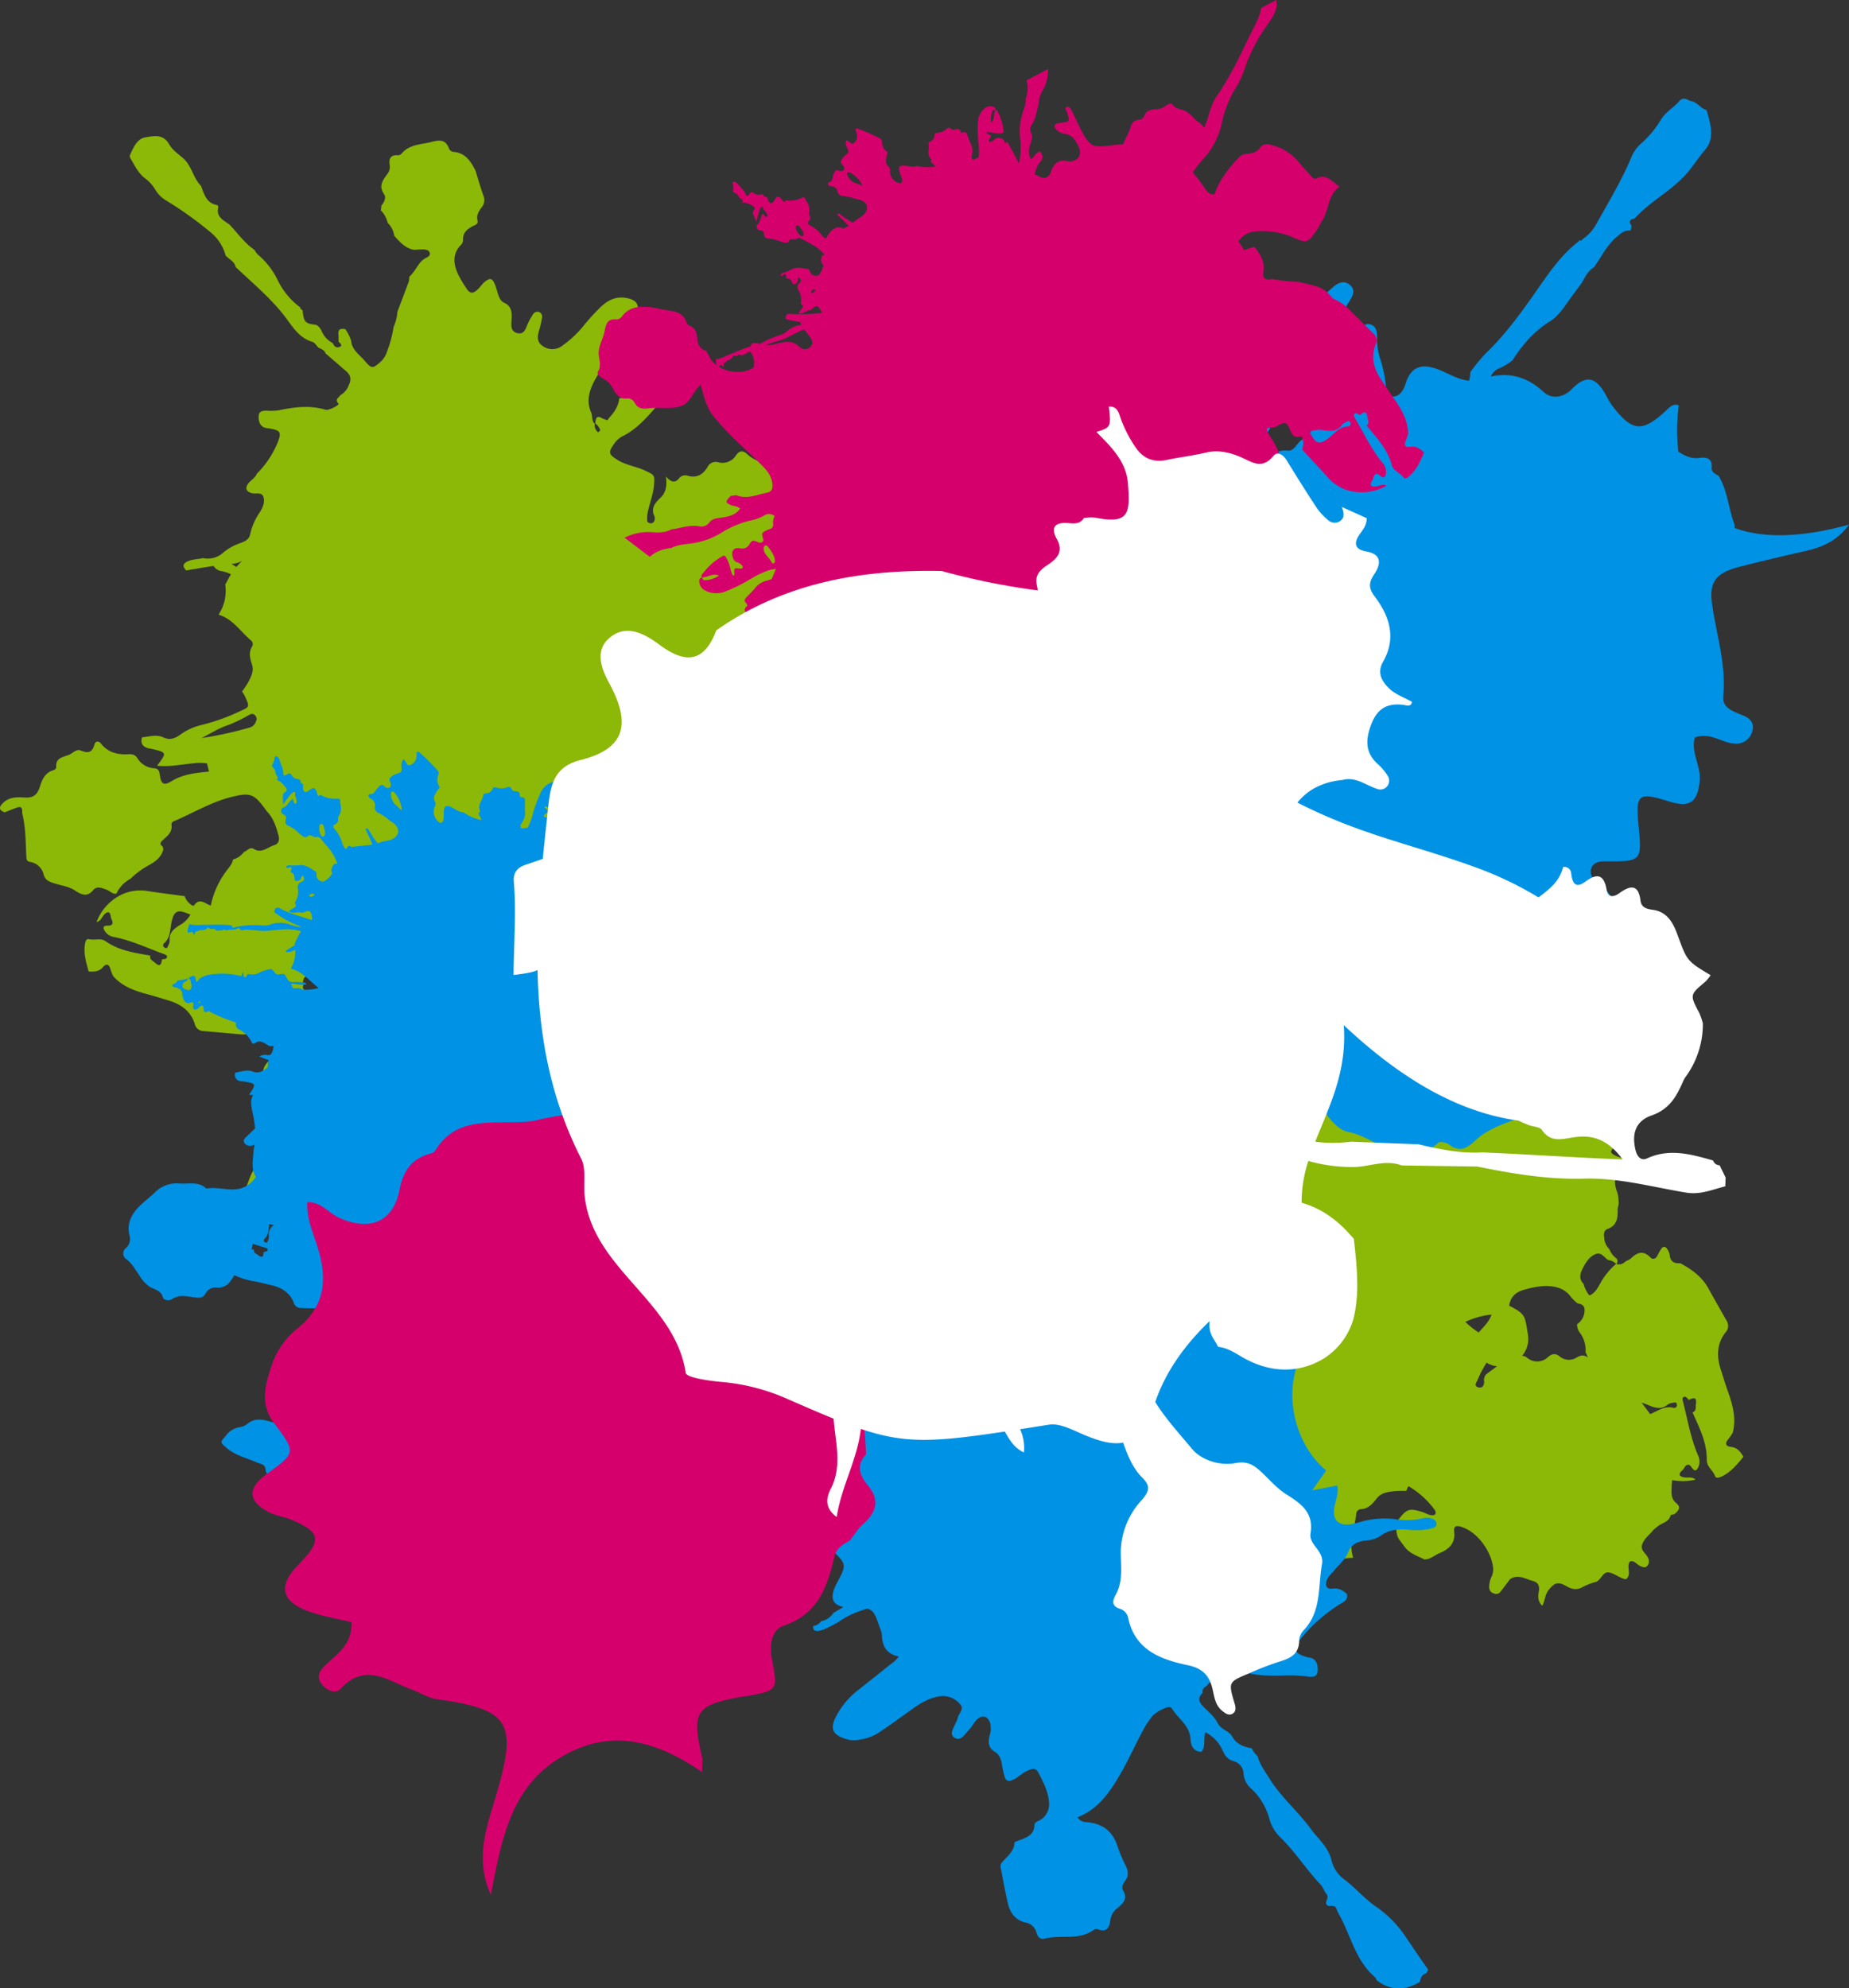
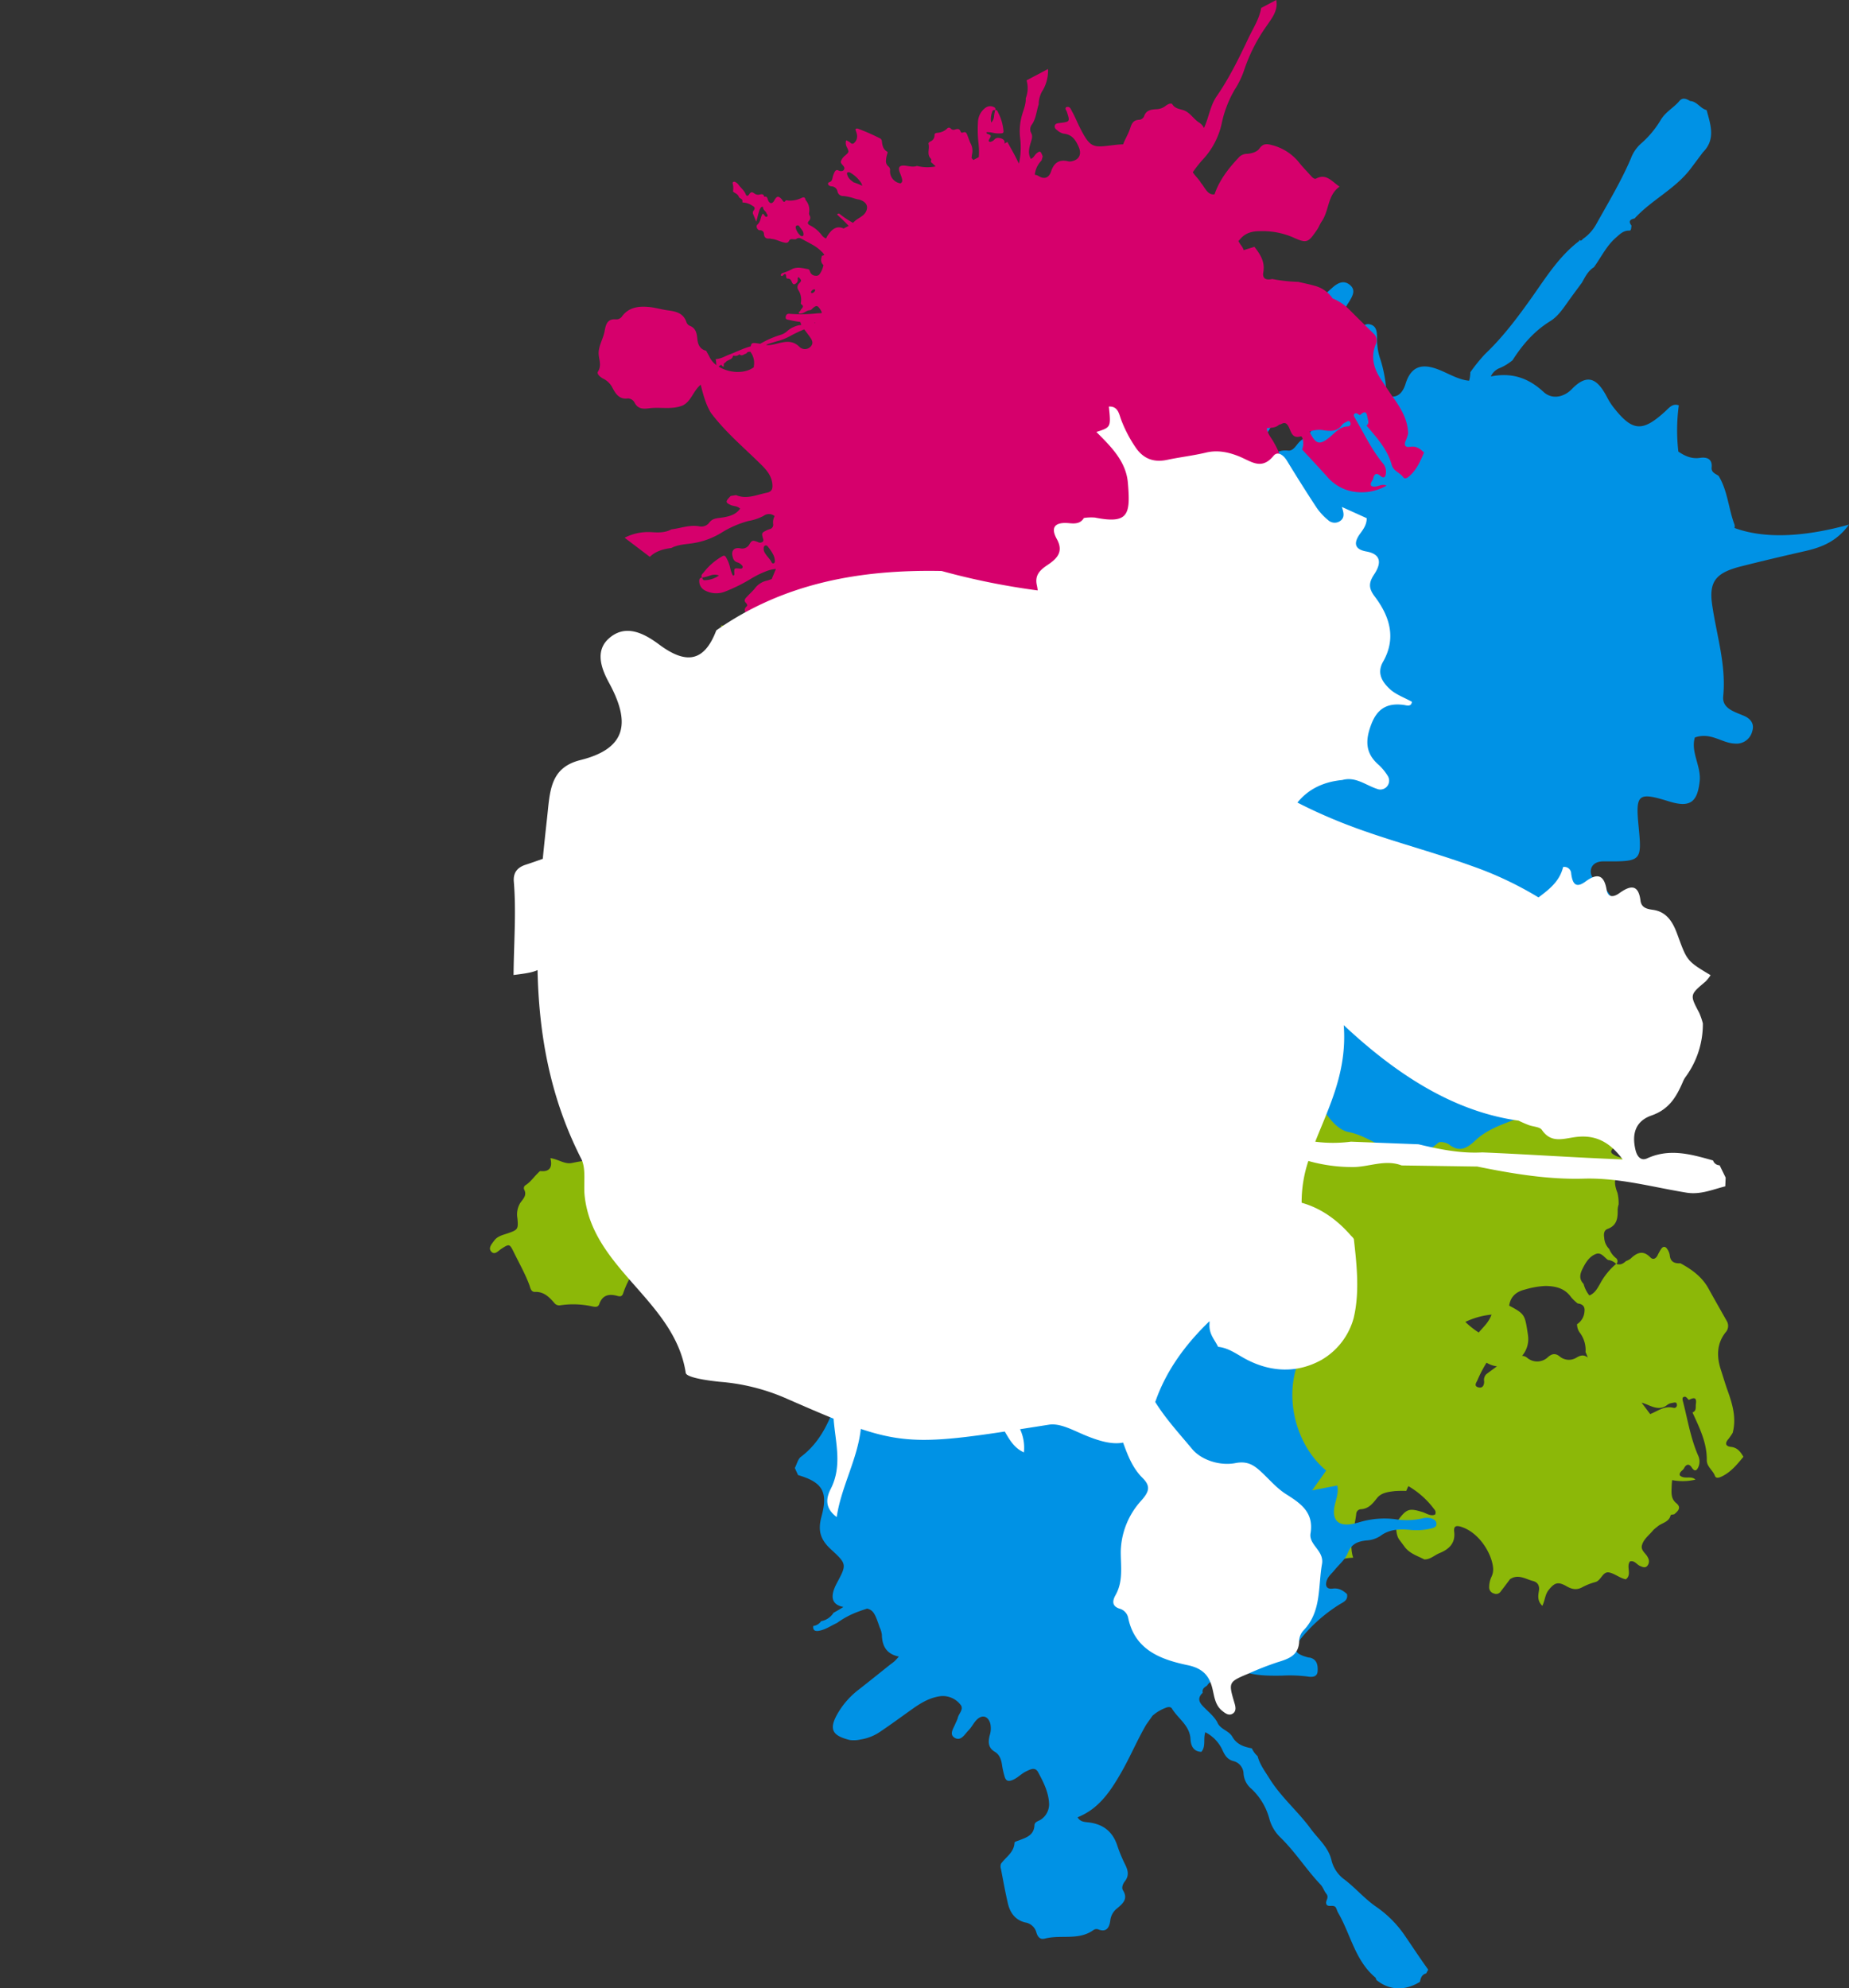
<svg xmlns="http://www.w3.org/2000/svg" width="631.046" height="678.617" viewBox="0 0 631.046 678.617">
  <rect x="0" y="0" width="631.046" height="678.617" fill="#333333" stroke="none" />
  <g transform="translate(-68.584 0.004)">
    <g transform="translate(0 -0.004)">
      <path d="M266.279,966.8l.016-.064c0-.007,0-.012-.008-.019Z" transform="translate(-130.397 -473.399)" fill="#ffda00" />
      <path d="M734.813,575.684c-3.258,1.427-3.277,1.427-3.924-2.019-.16-.853-.284-1.713-1.353-1.739-.961-.023-1.444.712-1.762,1.506a2.253,2.253,0,0,0-.227,1.207c.922,4.126-2.485,5.435-4.83,7.382-1.19.989-2.362.58-3.166-.653-.982-1.506-1.951-3.057-1.916-4.949a9.554,9.554,0,0,0-.792-3.6c-1.066-2.829-1.039-2.848-4.045-1.713-1.744.659-2.832-.019-2.412-1.76a14.671,14.671,0,0,0,.451-4.9,3.817,3.817,0,0,0-3.811.707c-2.272,1.634-2.9,1.489-4.705-.528a13.359,13.359,0,0,1-.945-1.341c-.3-.435-.515-.966-1.225-1.071a.946.946,0,0,0-.648.337,27.154,27.154,0,0,0-5.361-7.749c-4.37-4.527-5.128-4.848-1.915-11.334.732-1.478,1.586-2.9,2.242-4.407.282-.647.981-1.489-.068-2.171-.632-.01-.638.592-.869.926-1.8,2.595-1.791,2.608-4.05.25-.341-.357-.732-.7-1.2-.586-.676.163-.825.8-.8,1.4a4.422,4.422,0,0,0,.31,2.059c1.346,2.111.68,3.979-.393,5.9-1.124,2.011-2.855,2.4-4.555.93a2.454,2.454,0,0,1-.654-.817c-1.1-2.506-2.841-3.076-5.413-2.2-1.648.561-3.035.053-3.243-2.07a2.947,2.947,0,0,0-.669-1.6c-.722-.8-1.622-1.033-2.351.023a4.653,4.653,0,0,0-.672,1.622c-.347,1.578-1.407,1.795-2.675,1.374-1.426-.472-2.953-.811-3.984-2.069l-1.775.891c-1.224,3.314-2.416,3.93-6.287,3.252l-.4.235c-.067-.125-.143-.24-.206-.368-.632-1.3-.683-2.071.8-3.35,2.579-2.23,5.612-1.893,8.433-2.7q-1.064-1.76-2.126-3.522c-1.274.557-2.379,1.738-3.984,1.084-.852.271-1.71,1.36-2.529.684-.989-.82-.347-1.942.224-2.868.483-.788.982-1.568,1.474-2.35-1.142-.652-1.894-2.629-3.3-1.988-1.7.779-.552,2.677-.618,4.09-.024.508.26,1.048-.323,1.584-1.739-1.354-.94-3.474-1.455-5.2-1.715.3-2.619,1.492-3.642,2.611a10.417,10.417,0,0,1-6.046,3.333c-2.547.423-4.278-.935-4.329-3.484a8.286,8.286,0,0,0-.066-.86c.572-.887,1.2-1.74,1.8-2.609,1.243-1.792-.433-1.168-1.194-1.257q-.556.621-1.115,1.237a14.077,14.077,0,0,1-.235-1.389c-.351-3.179.562-4.893,3.2-5.932,2.942-1.16,5.3-.8,6.84,1.685.991,1.6,2.222,1.2,3.5,1.438,1.9.354,1.767-1.141,2.282-2.189,3.131-6.395,8.45-10.281,14.908-12.825l-.068.017c.057-.118.1-.243.171-.354.4-.651,1.508-1.119,1.192-1.864s-1.422-.133-2.141-.378c-2.606.2-5.222.642-7.723-.621-2.831-1.43-3.045-2.916-.719-4.939a14.486,14.486,0,0,1,8.336-3.259c2.193-.226,4.346-.3,6.372-1.457,1.592-.907,3.563.231,5.279-.515a3.437,3.437,0,0,1,.62-2.728c-3.138-3.039-6.744-3.5-10.714-1.941a48.629,48.629,0,0,0-9.964,5.019,26.019,26.019,0,0,1-7.916,3.492,7.021,7.021,0,0,1-5.587-.769c-2.6-1.493-3.183-3.586-1.758-6.234.848-1.577,1.846-3.075,2.687-4.656.45-.846.874-1.93-.017-2.651a2.148,2.148,0,0,0-2.689.294c-1.495,1.214-2.856,2.591-4.291,3.882-2.03,1.826-3.237,1.434-3.973-1.2-.452-1.618.342-3,.8-4.405.678-2.083,1.056-3.925-.742-5.735-1.336-1.346-1.481-3.2-1.313-5.061a14.1,14.1,0,0,0-.036-2.486c-.238-2.712-.759-3.054-3.377-2.223-.653.209-1.269.536-1.9.809l-1.129.193c-.552.852-1.211,1.655-2.334,1.14a2.862,2.862,0,0,1-1.7-3.4,24.685,24.685,0,0,1-1.226-7.3,18.311,18.311,0,0,1,.447-3.25c.567-2.816,3.807-3.114,4.87-5.21,1.188-2.344,2.628-3.769,5.305-3.831.515-.012,1.393-.224,1.478-.524.767-2.662,2.642-4.424,4.642-6.122a1.037,1.037,0,0,0,.306-.741c-.253-5.206.688-10.474-.71-15.616a7.008,7.008,0,0,0-3.534-4.4,4.874,4.874,0,0,1-2.661-3.912h-21.58c-.467,1.582-1.9,2.326-2.994,3.329-1.618,1.481-3.4,2.653-2.207,5.418.452,1.046-.42,2.423-1.373,3.28a3.619,3.619,0,0,0-1.019,3.763c.569,2.833,1.19,5.657,1.681,8.5a11.137,11.137,0,0,0,7.43,9.134,4.565,4.565,0,0,1,2.778,2c-6,1.439-9.916,5.524-13.357,10.251a7.1,7.1,0,0,1-2.521,2.675,50.382,50.382,0,0,1-8.748,13.67,1.37,1.37,0,0,1-1.134,1.361c-.856,2.8-3.678,2.5-5.658,3.478-.8.394-1.571-.482-1.834-1.277-1.235-3.73-3.786-7.086-3.357-11.291.18-1.764-.822-3.146-1.279-4.7-1.474-.009-2.066.892-2.263,2.2a5.488,5.488,0,0,1,.072,1.2c-.141.9.433,2.292-.374,2.728a9.146,9.146,0,0,0-2.972-2.813,4.074,4.074,0,0,1-1.249-2.652c-1.255-1.987-1.582-4.573-4.026-5.818a2.593,2.593,0,0,1-1.081-2.109c.428-3.625-1.673-6.518-2.586-9.745-.311-.9-1.049-1.773-.712-2.744.643-1.863.032-3.06-1.571-4.043-.305-.188-.209-1.029-.3-1.569-.483-4.781-3.463-8.5-5.439-12.635-1.389-2.9-3.446-5.508-3.528-8.918a4.2,4.2,0,0,1-1.8-2.669h-7.47a11.067,11.067,0,0,1,2.39,5.21c1.471,9,6.3,16.543,10.4,24.4a56.066,56.066,0,0,1,3.323,7.517,44.363,44.363,0,0,0,6.277,12.676,6.469,6.469,0,0,0-2.425.848c-1.878.963-4.095,1.121-5.909,2.3-1.586,1.034-2.348,3.1-4.678,3.3-.869.077-.891,1.587-.729,2.5a5.948,5.948,0,0,1-.495,3.726c-.828,1.788-1.575,3.661.23,5.468a2.228,2.228,0,0,1,.18,2.377,4.078,4.078,0,0,0-.179.5q-3.83-.816-7.656-1.654c-1.354-.3-2.759-.918-3.757.508-.907,1.3-.118,4.221,1.324,5.207a13.827,13.827,0,0,0,1.883.811c2.6,1.255,2.89,1.962,1.175,4.385a28.924,28.924,0,0,1-9.247,8.1c-1.664.975-3.476,1.691-5.169,2.621-2.584,1.42-2.552,2.843.032,4.418.118.071.247.124.366.193,3.315,1.92,3.637,3.187.939,5.837-.434.426-.874.846-1.317,1.265-.471-.415-.934-.837-1.367-1.29-1.937-.847-3.1-2.524-4.189-4.175a15.075,15.075,0,0,0-6.027-5.236v9.24a10.459,10.459,0,0,1,5.862,3.451,9.424,9.424,0,0,1,2.233,1.514,18.781,18.781,0,0,0-2.324,3.207c-.668,1.188-1.714,1.267-2.837,1.216a19,19,0,0,0-7.685,1.284c-2.12.8-4.327.4-6.513-.125-2.26-.541-4.481-1.462-6.89-1.087-.855.133-1.664.442-1.75,1.43-.089,1.011.7,1.476,1.515,1.673a20.488,20.488,0,0,0,4.061.709,20.626,20.626,0,0,1,7.2,1.711c3.439,1.423,7.048,1,10.63.927,4.764-.1,6.638,1.914,4.976,6.244a12.939,12.939,0,0,0,.308,11.087,12.4,12.4,0,0,1,.4,1.47,3.525,3.525,0,0,0-2.356.887c-.287,1.461.906,2.53,1.027,3.882a5.659,5.659,0,0,0,1.261.235,21.694,21.694,0,0,1-4.3,7.879c-3.055,3.955-7.171,6.75-11.049,9.8.044.59.088,1.183.13,1.774a22.353,22.353,0,0,0,6.457-3.495,13.348,13.348,0,0,1,5.947-2.651c.763-1,1.974-1.264,3-1.807a6.852,6.852,0,0,0,.843-.158c-.262.343-.538.681-.834,1.009-.234,1.584-1.333,2.68-2.183,3.925-1.236,1.812-.792,2.79,1.308,3.034,1.944.226,3.01.374,3.483.848.072.481.154.957.243,1.43a21.781,21.781,0,0,1-.667,2.411,4.711,4.711,0,0,1-.3.632l.015.3s-.215.139-.213.135q-.636,1.877-1.278,3.764c.04.217.064.427.083.634a8.917,8.917,0,0,1-1.575.48,1.085,1.085,0,0,0-.344.226,3.188,3.188,0,0,0-1.682,3.079,1.779,1.779,0,0,0,.3.881c-1.851,1.258-3.317,3.031-5.169,4.3a2.038,2.038,0,0,1-1.333.748v1.939a16.678,16.678,0,0,0-5.733,4.683c-1.809,2.514-2.884,2.41-4.265-.563a2.522,2.522,0,0,0-2.846-1.71c-.826.046-1.866.309-2.452-.073-3.52-2.3-7.163-1.526-10.865-.77-2.411.493-4.44-1.192-7.335-1.663.777,3.1-.228,4.734-3.35,4.42-.291-.029-.658.451-.951.734-1.384,1.343-2.475,2.982-4.133,4.054a1.2,1.2,0,0,0-.547,1.447c1.094,2.062-.336,3.242-1.345,4.7a7.559,7.559,0,0,0-.93,5.187c.35,3.684.151,3.939-3.218,5.1-1.693.586-3.535.936-4.671,2.477-.794,1.078-2.1,2.455-1.139,3.664,1.205,1.514,2.433-.1,3.513-.8,2.7-1.755,2.843-1.805,4.25,1.074,1.818,3.719,3.876,7.325,5.331,11.224.359.96.521,2.44,1.941,2.384,3.02-.119,4.817,1.751,6.563,3.731a2.1,2.1,0,0,0,2.138.819,29.868,29.868,0,0,1,10.715.366c.934.189,2.081.457,2.505-.749,1.127-3.21,3.432-3.576,6.275-2.782.93.259,1.542.136,1.891-.911,1.725-5.173,4.9-9.568,7.725-14.146.9-1.457,1.86-2.966.6-4.563-1.184-1.5-.726-2.757.012-4.177.372-.719.914-1.722.679-2.321-1.247-3.178,1.01-4.729,2.754-6.569,1.232-1.3,2.341-2.727,3.653-3.938,3.034-2.8,5.826-5.908,9.52-7.915.186-.1.372-.184.557-.271.322,1.144.444,2.291,1.566,2.991,4.839,3.018,5.6,7.492,4.495,12.629-.1.46-.173.926-.258,1.388a3.928,3.928,0,0,0,1.8,1.261c-3.647,7.22-5.02,14.719-2.712,22.668.748,2.58,1.8,4.838,4.481,6.1a13.162,13.162,0,0,1,3.923,3,5.382,5.382,0,0,0,4.036,1.7c3.918.218,7.68-.673,11.474-1.425,2.072-.412,3.9-.752,4.5-3.388.264-1.161,1.618-2.289,2.752-2.983a4.817,4.817,0,0,0,2.162-3.35c.41-1.747.76-3.5,1.01-5.247a13.662,13.662,0,0,1,2.313,1.3c1.434-4.158,5.272-6.245,8.022-9.268a1.1,1.1,0,0,1,.492-.287,14.232,14.232,0,0,1-.385,2.313c-1.579,6-2.878,12.086-2.1,18.377.165,1.328-.134,2.864,1.3,3.734a1.284,1.284,0,0,0,1.545-.131c1.215-1.274.3-2.542-.1-3.834-.451-1.441-1.087-2.951,1.3-3.483.969-.215.832-1.371.674-2.143-.842-4.13.014-8.222.259-12.319.035-.584.085-1.166.132-1.748a8.348,8.348,0,0,0,3.995-.411c1.82-.476,3.465.493,5,1.379a13.771,13.771,0,0,1,1.51,1.048q1.052,1.761,2.115,3.513c1.076,1.775,1.885,3.769,3.814,5.53a20.384,20.384,0,0,0-2.243-9.453c2.2-.822,2.193-.164,3.2,2.249a58.922,58.922,0,0,1,3.519,11.414,17.056,17.056,0,0,0,2.545,6.163c1.024,1.54,1.571,3.1.6,4.947-1.046,2-.384,4.15-.29,6.242a2.247,2.247,0,0,0,3.255-1.612c.11-.329.134-.688.227-1.023,1.243-4.474,1.264-4.478,4.98-1.416.581-3.617-.12-7.2-.252-10.8-.066-1.808-.225-3.681.878-5.319.607-.318,1.4-.379,1.684-1.251-.447-1.228-3.019-1.161-2.087-3.384.625-1.486,1.51-.546,2.323-.5l.729-.633a2.94,2.94,0,0,0-1.152-1.738,2.586,2.586,0,0,1-.824-3.148c.8-2.806.985-5.729,1.918-8.551.979-2.968.8-6.225.425-9.346-.049-.413-.087-.773-.115-1.089.867.15,1.145-.469,1.079-2.081a11.314,11.314,0,0,1,1.775-.061c.7.011,1.41.019,2.117.03a.748.748,0,0,1,.185-.387,1.5,1.5,0,0,0-.037-.347c-.265-.75-.478-1.365-.625-1.879a9.966,9.966,0,0,1,5.585,2.313c1.533.939,2.849,1.8,4.005,2.646a3.393,3.393,0,0,0-.295,2.694,30.09,30.09,0,0,0,1.468,3.222,6.851,6.851,0,0,0,1.692,1.88,19.107,19.107,0,0,0-5.2-1.016c-5.237,3.645-6.232,8.471-2.837,13.778,3.067,4.795,7.705,5.794,13.018,2.909a20.434,20.434,0,0,0,4.551-3.423c.329-.581.661-1.162.991-1.744a11.748,11.748,0,0,0-.05-5.118c4.421-.425,7.014,1.672,8.864,5.1a2.959,2.959,0,0,1,1.657,1.817c-.456,1.606-1.01,3.2-.56,4.938.162.634-.226,1.092-.592,1.571-.918,1.2-1.191,2.31.5,3.132,1.175.571.906,1.43.426,2.363-.716,1.388-2.011,2.771-.037,4.254.359.271-.093.833-.424,1.17a4.7,4.7,0,0,1-2.339,1.5c-.642,3.6-1.241,7.2-1.941,10.784a12.889,12.889,0,0,0,.591,7.325,14.545,14.545,0,0,0,7.833,7.94c-.261-1.7-2.485-1.8-2.74-3.532.422-.9,1.426-.518,2.121-.86,1.032-.509,1.91-.336,1.814,1.113-.111,1.632.723,1.476,1.691.9a3.868,3.868,0,0,0,1.711-2.578c1.213-5.029,3.627-9.6,5.581-14.339.2-.489.522-1.226,1.229-.67.277.216.215.863.308,1.314,1.261.268,2.386.565.889,2.061-.625.624-.955,1.653-2.152,1.312-.994,4.5-1.8,9.066-4.731,12.867-1.094,1.418-.324,3.215-.8,4.812-.28.934.912,1.183,1.724,1.317,2.64.438,5.174-.2,7.707-.818.162-1.548.21-3-1.109-4.231-1.078-1.006-.823-1.829.716-2.15a16.549,16.549,0,0,0,1.995-.679c3.257-2.6,4.653-6.268,5.831-10.077.583-1.885,1.274-3.736,1.914-5.6,1.219-3.64,3.3-6.511,7.175-7.593a2.635,2.635,0,0,0,2.239-2.35c.031-.233.06-.466.09-.7.867-.408,1.727-.85,2.595-1.219,1.093-.464,1.8-1.724,3.18-1.751.17-.291.34-.581.51-.875.486-.8.872-1.819,2.135-1.188,1.09.547,2.126,1.211,3.243,1.693,1.711.735,2.912.3,3.249-1.7.057-1.484-.289-3,.35-4.468,1.65-.534,2.414.838,3.446,1.6.792.589,1.605,1.153,2.586.478a2.191,2.191,0,0,0,.7-2.907,31.028,31.028,0,0,0-1.45-2.932c-1.021-1.854-.749-3.384,1.047-4.58,1.786-2.852,3.7-5.556,7.239-6.445,1.2-1.2,1.689-2.892,3.538-3.71,2.06-.911,1.992-2.351.326-3.834-2.667-2.372-2.652-2.367-1.434-5.584a20.558,20.558,0,0,0,.414-12.6,81.057,81.057,0,0,0-2.146-7.984c-.958-2.629-.1-4.51,1.626-6.363,1.914-2.052,4.328-3.4,6.566-5.013,1-.722,2.712-.954,2.59-2.717-.582-.623-1.068-.3-1.567-.083m-127.891,61.8a41.47,41.47,0,0,0-2.692-6.136c-.267-.579-.409-1.126.061-1.622a1.48,1.48,0,0,1,1.9-.315,2.647,2.647,0,0,1,1.672,1.682,110.464,110.464,0,0,1,2.566,14.418c-1.219-2.673-2.716-5.167-3.508-8.026m64.221,21.347a.755.755,0,0,1-1.217.108c-1.548-1.978-3.876-1.911-6-2.446-3.4-.858-3.878-1.895-2.237-5.285a2.064,2.064,0,0,0,.215.111,1.778,1.778,0,0,0,.8.123,9.537,9.537,0,0,1,2.114,2.742c.949,1.639,2.026,3.161,4.276,3.054a2.8,2.8,0,0,1,1.334.392c.449.235,1.249.406.707,1.2" transform="translate(-226.277 -204.856)" fill="#8cb808" />
      <path d="M931.918,862.309h0l-.033.057Z" transform="translate(-456.343 -422.272)" fill="#8cb808" />
      <path d="M979.689,668.167c-4.55.965-4.293-2.807-5.481-5.192-.573-2.662-3.166-5-1.291-8.052-2.985-.859-1.374-3.845-2.56-5.536a2.02,2.02,0,0,0-2.7-.65c-1.173.445-2.13,2.083-3.486,1.246-1.059-.652-1.712-1.96-2.557-2.969-.376-.447-.78-.871-1.172-1.307a32.921,32.921,0,0,0-12.617-4.606c-7.7-1.239-8.69-.994-10.328-9.815-.373-2.01-.582-4.054-1.054-6.039-.2-.849-.135-2.2-1.681-2.1-.634.459-.193,1.061-.174,1.564.148,3.909.164,3.917-3.83,3.258a1.653,1.653,0,0,0-1.624.31,1.492,1.492,0,0,0,.253,1.986c.55.667,1.1,1.536,1.836,1.813,2.906,1.092,3.634,3.438,4,6.141.383,2.83-1.043,4.5-3.825,4.31a3.052,3.052,0,0,1-1.255-.324c-2.951-1.67-5.105-.935-7,1.846-1.216,1.781-2.969,2.31-4.755.359a3.67,3.67,0,0,0-1.855-1.089c-1.309-.256-2.376.182-2.314,1.771a5.826,5.826,0,0,0,.54,2.109c.831,1.822-.06,2.826-1.63,3.352-1.766.592-3.532,1.391-5.489.911q-.55,1.1-1.1,2.2c1.24,4.156.536,5.666-3.7,7.837-.8-.593-2.081-.347-4.115.569-3.277,1.476-4.1,1.142-5.078-2.1-.422-1.4-.887-2.795-1.183-4.224-.7-3.376-.245-6.433,2.78-8.628a4.64,4.64,0,0,0,1.809-1.863c.832-2.018,2.572-2.667,4.518-3.008q-11.1-14.8-22.2-29.6c-.138.707-.063,1.872-.448,2.051-4.512,2.1-3.725,7-5.663,10.436a3.08,3.08,0,0,0-.254,2.493c.761,2.8,1.484,5.609,2.193,8.421.91,3.625,2.928,6.267,6.571,7.466a4.167,4.167,0,0,1,2.384,1.781c.18.063.359.126.539.191l-.571.026c-6.508,2.742-10.8,7.7-14.224,13.714-1.948,3.426-4.461,6.528-6.706,9.786a10.637,10.637,0,0,1-2.292,2.638c-3.567,2.682-5.414,2.213-7.23-1.842-.537-1.2-1.318-2.3-1.323-3.687a3.253,3.253,0,0,1-.732-.807c-.459-3.5-.7-7.025-1.049-10.542-.951-3.347-1.789-6.733-3.778-9.683-2.244-3.327-4.517-3.767-7.589-1.216a8.83,8.83,0,0,0-2.211,2.7c-.871-2.309-2.4-4.366-3.2-6.692-.479-1.38-1.3-2.729-1.408-4.135-.357-4.616-3.029-8.188-5.27-11.879a53.2,53.2,0,0,1-4.518-8.478,21,21,0,0,0-2-3.383c-.539-.866-1.206-1.663-1.669-2.565-.917-1.779.047-3.947-2.027-5.757-1.469-1.283-1.354-4.3-2.14-6.471a52.556,52.556,0,0,1-1.569-6.352c-1.091-4.763-4.172-8.631-6.434-12.85-1.4-2.609-7.679-3.171-10.145-1.418-.832.592-1.682,1.159-2.524,1.738-.854,2.756.68,4.939,1.682,7.275.728,1.7,2.268,3.035,2.263,5.058,2.331,6.135,7.913,9.9,11.191,15.342,2.346,3.146,5.377,5.971,6.39,9.827a76.322,76.322,0,0,0,4.805,12.481c5.2,7.57,10.013,15.349,12.851,24.175l1.393,2.347a10.768,10.768,0,0,0,.993,1.045c-.042.6-.084,1.2-.123,1.8,1.047,4.873,1.54,9.767.414,14.695a6.266,6.266,0,0,1-2.672,4.345,5.16,5.16,0,0,1-2.88.884q-.923-.32-1.869-.591a5.419,5.419,0,0,1-1.358-1.34c-.943-1.294-1.628-2.771-2.493-4.124-.631-.989-1.439-2.251-2.714-1.746-1.5.594-1.159,2.174-.93,3.471a9.539,9.539,0,0,0,.61,1.635c.092.238.18.479.272.719a15.758,15.758,0,0,1-4.606-1.35c-1.047-.533-2.247-1.126-3.286-.188-.947.854-.63,1.885-.33,2.879-1.713-.32-3.576-.184-5.321-.427-1.633-.1-2.886-1.132-4.3-1.758-2.458-1.089-2.458-1.086-3.651,2a6.547,6.547,0,0,1-.172,5.444c-.049.137-.066.364-.154.4-5.6,2.066-13.724-2.613-14.4-8.287-.171-.741-.342-1.48-.505-2.216-1.991-1.106-2.263-2.929-1.9-4.917.37-2.057.614-3.989-1.388-5.462a2.268,2.268,0,0,1-.729-1.559c-.165-3.515-2.673-4.8-5.408-6-2-.877-3.87-2.09-5.9-2.9-3.479-1.379-7.027-2.1-10.4.366a2.515,2.515,0,0,1-2.444.6c-3-1.193-4.126.625-5.245,2.917-1.147,2.351-3.228,4.156-4.15,6.674-.8,2.2-.024,4.818-2.181,6.754-.8.722.295,2.235,1.135,3.022a7.362,7.362,0,0,1,2.281,4.063c.51,2.388,1.161,4.8,4.295,5.251a2.766,2.766,0,0,1,1.946,2.223c.554,2.51,2.355,3.016,4.511,3.338,4.013.6,7.711,2.809,11.936,2.352,3.355-.565,4.961-3.876,8.356-5.46-.119,3.909-.189,7.449.766,10.872,2.5,6.5,6.116,12.407,9.641,18.359a6.669,6.669,0,0,1-4.489-.092,32.466,32.466,0,0,0-8.216-1.409c-.721-.031-1.59-.086-1.793.794a1.783,1.783,0,0,0,.966,1.841,4.191,4.191,0,0,0,2,.777c4.893-.028,9.468,2.084,14.28,2.833,1.339,2.4,2.466,4.849,1.9,7.825-.324,1.723-.964,2.581-2.849,2.428-3.726-.3-7.639.4-10.889-2.225q-.983-.112-1.964-.227c-2.434,1.384-2.512,1.694-.929,3.109.858.77,2.154.894,2.978,2.235-2.32,1.869-5.082,1.6-7.633,1.249-1.652-.23-3.07-.557-4.492.527a3.565,3.565,0,0,1-3.742.386c-3.237-1.654-6.766-1.227-10.147-1.788-2.55.6-4.95-.2-7.258-1.026a18.684,18.684,0,0,0-9.871-.709l6.871,9.162c2.668-1.422,5.5-1.383,8.381-.94,2.633-.55,5.189.1,7.772.449a27.764,27.764,0,0,0,11.151-.774,36.14,36.14,0,0,1,10.735-1.41,17.611,17.611,0,0,0,5.676-.278c2.25-.637,3.738.4,4.447,2.467,1.2,3.517,1.645,7.072-.084,10.586-.151.784,1.779.657.924,1.109-4.57,2.414-6.985,6.846-10.293,10.432a5.639,5.639,0,0,1-2.336,3.929c-.55,1.883-2.9,2.553-3.135,4.654.8,1.662,2.779,1.834,3.905,3.087a14.094,14.094,0,0,0,3.674-2.32c2.2-1.62,2.582-1.633,4.016.81a21.677,21.677,0,0,1,3.189,11.033l-.135.113c-1.659,1.385-2.864,1.421-3.767-.539-.805-1.746-1.843-2.005-3.418-1.881-2.5.193-4.355-1.827-6.532-2.148-1.984-.292-4.017,1.425-6.348,1.006a30.416,30.416,0,0,1-5.664-1.59c-.537,2.313-.688,4.094-3.78,4.476-2.294.283-4.69,2.748-4.747,5.934a2.346,2.346,0,0,1-.36,1.635c-1.588,1.808-1.7,3.955-1.558,6.2.145,2.311-.685,3.97-3.155,4.543a10.644,10.644,0,0,0-4.432,2.768c-.8.7-1.44,1.65-.75,2.687.727,1.093,1.722.641,2.7.151,3.441-1.724,3.548-1.763,5.6,1.484a58.129,58.129,0,0,1,4.17,7.683c.952,2.173,1.976,3.817,4.615,4a3.938,3.938,0,0,1,2.729,1.23c1.884,2.848,4.535,2.73,7.37,2.413a10.175,10.175,0,0,1,2.162.214c2.771-3.136,5.475-6.318,8.377-9.347,1.518-1.583,2.84-3.3,4.873-4.17,3.378-1.443,5.6-4.023,7.384-7.088-.24-2.428,1.683-4.644.56-7.237-.387-.888.547-1.956,1.347-2.59a22.182,22.182,0,0,0,1.93-1.748,13.758,13.758,0,0,1,1.578,3.591,6.1,6.1,0,0,1,.173.849l.241.288s-.111.3-.111.291l1.532,4.684c1.886,1.753,2.578,3.685,1.341,6.192-1.478,3-1.456,6.432-2.515,9.565a2.53,2.53,0,0,1-.767,1.734q1.057,1.408,2.115,2.819c.307-.224.613-.444.918-.667a4.236,4.236,0,0,1,.543-1.167,21.237,21.237,0,0,0,5.716-10.495c.453-2.318,1.7-4.433,4.815-3.669a5.285,5.285,0,0,1,1.8.907,42.3,42.3,0,0,0,.107,6.734q.25,1.562.5,3.123c.768,3.845,3.554,6.23,6.276,8.661,2.443.508,3.874,2.906,6.569,3.208a32.381,32.381,0,0,0,7.85-.466,15.573,15.573,0,0,1,5.145-1.047c2.549-.282,1.373-3.365,3.188-4.188.128-.058.207-.223.336-.281,2.6-1.18,3.292-3.515,3.623-5.922a70.8,70.8,0,0,1,7.1-1.725,12.778,12.778,0,0,1,1.6-.219,27.2,27.2,0,0,0,1.065,14.6,17.658,17.658,0,0,1,1.109,6.458c-.107,2.861,1.557,4.586,3.367,6.985.711-4.705,1.121-8.687.165-12.574a64.522,64.522,0,0,1-1.691-12.958c2.734,2.957,6.544,3.335,10.4,3.447a46.792,46.792,0,0,0,5.223-.412,15.624,15.624,0,0,1,10.349-4.179c-1.669-5.19.583-10.114,1.063-15.154a1.687,1.687,0,0,1,1.551-1.4c2.679-.14,4.045-1.935,5.549-3.824,1.451-1.825,3.8-2.09,5.987-2.354a35.779,35.779,0,0,1,3.953-.065c.241-.531.441-1.084.73-1.587a.444.444,0,0,1,.022-.039,29.278,29.278,0,0,1,8.543,7.537c.408.544,1.044,1.071.569,2.151-1.566.7-2.981-.451-4.4-.88-4.407-1.328-5.292-1.112-8.132,2.649-.351.463-.765.883-1.149,1.323.615,1.82.244,3.911,1.514,5.555l1.948,2.617c1.715,2.1,4.251,2.879,6.542,4.052,2.038.044,3.455-1.452,5.191-2.156,3.167-1.283,5.469-3.366,4.993-7.273-.235-1.92.639-2.253,2.361-1.708,6.119,1.932,10.33,8.936,10.886,13.717a5.78,5.78,0,0,1-.545,3.407,8.257,8.257,0,0,0-.753,3.392,2.134,2.134,0,0,0,1.661,2.255,1.828,1.828,0,0,0,2.286-.721c1.069-1.374,2.106-2.772,3.158-4.161,2.779-1.874,5.305-.041,7.866.625,1.565.407,2.289,1.552,1.993,3.354-.272,1.661-.562,3.461,1.173,5.108.918-1.892.92-3.842,2.112-5.344,2.067-2.606,3.24-3.011,6.18-1.322,1.795,1.03,3.416,1.362,5.332.324a20.611,20.611,0,0,1,4.472-1.769c2.051-.55,2.467-3.764,4.763-3.265,1.923.417,3.582,1.918,5.625,2.33,2.208-1.624.04-4.29,1.411-6.1,1.61-.444,2.3,1.08,3.473,1.545.825.328,1.64.779,2.42,0a2.416,2.416,0,0,0,.425-2.466,2.627,2.627,0,0,0-.189-.395c-.609-1.438-2.5-2.359-2.031-4.181.572-2.2,2.528-3.518,3.883-5.219a12.628,12.628,0,0,1,1.346-1.122c1.463-1.369,4.008-1.48,4.569-3.945.044-.193.8-.22,1.231-.322,1.27-1.093,2.584-2.256.666-3.815-1.873-1.526-1.609-3.584-1.557-5.553.019-.767.09-1.531.175-2.294a18.688,18.688,0,0,0,7.943-.16c-1.522-1.489-3.8.059-5.345-1.464-.249-1.206,1.03-1.577,1.464-2.431.646-1.273,1.644-1.753,2.625-.245,1.105,1.7,1.816.924,2.346-.369a4.8,4.8,0,0,0-.221-3.829c-2.536-5.888-3.539-12.211-5.129-18.37-.164-.635-.394-1.6.72-1.578.435.009.856.7,1.283,1.074,1.45-.671,2.785-1.213,2.415,1.385-.155,1.082.281,2.348-1.16,2.9,2.364,5.2,4.959,10.33,4.879,16.278-.032,2.219,2.069,3.429,2.782,5.367.417,1.136,1.786.495,2.688.025,2.944-1.531,4.981-4.048,7.035-6.542-.988-1.655-2.023-3.133-4.247-3.372-1.818-.195-2.176-1.2-.889-2.664a20.439,20.439,0,0,0,1.475-2.157c1.3-5-.047-9.676-1.713-14.329-.823-2.3-1.515-4.653-2.268-6.979-1.5-4.517-1.57-8.911,1.47-12.866a3.266,3.266,0,0,0,.472-3.994c-2.077-3.681-4.182-7.346-6.218-11.047-2.2-4-5.7-6.532-9.594-8.637-2.006.114-3.426-.465-3.638-2.781a4.989,4.989,0,0,0-.817-2.018c-.564-.923-1.356-1.124-2.062-.156a17.3,17.3,0,0,0-1.292,2.29c-.592,1.151-1.563,1.568-2.46.646-2.5-2.577-4.6-1.592-6.732.454a6.2,6.2,0,0,1-1.55.809c-.938.873-1.956,1.464-3.279.966-.017.024-.03.049-.045.071-.018-.025-.041-.044-.059-.067a23.18,23.18,0,0,0-5.423,6.666c-.914,1.594-1.784,3.344-3.709,4.109a10.472,10.472,0,0,1-1.973-3.948c-1.6-1.628-1.293-3.3-.354-5.176,1.075-2.148,2.322-4.2,4.59-5.046,1.759-.658,2.808,1.158,4.079,2.051a4.517,4.517,0,0,1,2.79,1.344c.011-.008.019-.018.03-.028.025.01.047.014.073.023a1.348,1.348,0,0,0-.267-2.062,7.653,7.653,0,0,1-2.19-3.006,5.912,5.912,0,0,1-1.716-3.875c-.2-1.2-.129-2.517,1.147-2.982,3.281-1.2,3.516-3.806,3.446-6.67a7.87,7.87,0,0,1,.324-1.685,14.7,14.7,0,0,0-.378-3.907c-1.228-3.241-1.59-5.889,2.121-7.963,1.68-.94,1.24-2.867-.48-3.869-.621-.363-1.385-.471-2.044-.778-2.287-1.069-2.321-1.732-.279-3.263,1.194-.895,3.482-1.205,2.8-3.295-.663-2.029-2.875-2.067-4.527-1.715m-44.952,68.5a28.151,28.151,0,0,1-4.567-3.624,26.751,26.751,0,0,1,8.94-2.494c-.955,2.7-2.9,4.307-4.373,6.118m2.586,14.23a2.739,2.739,0,0,0-.741,2.431c.036,1.43-.6,2.477-2.064,2.023-1.566-.489-.539-1.651-.179-2.514a42.545,42.545,0,0,1,3.058-5.867,13.04,13.04,0,0,0,1.382.676,8.346,8.346,0,0,0,2.185.556c-1.213.9-2.453,1.765-3.642,2.7m21.1-5.9a5.3,5.3,0,0,1-7.217.24,2.783,2.783,0,0,0-1.679-.617,8.787,8.787,0,0,0,2.1-6.2c-.057-.873-.213-1.743-.349-2.609-.813-5.225-1.131-5.658-6.147-8.325.456-3.144,2.443-4.79,5.411-5.5a28.757,28.757,0,0,1,6.9-1.211c3.51.026,6.662.754,8.85,3.865a15.176,15.176,0,0,0,2.215,2.1c1.676.211,2.564.995,2.307,2.841a5.482,5.482,0,0,1-2.517,4.231,4.852,4.852,0,0,0,1.106,3.122,9.845,9.845,0,0,1,1.789,6.4c.287.6.529,1.234.768,1.865-1.061-.853-2.192-1-3.865.029a4.892,4.892,0,0,1-5.79-.449c-1.446-1.131-2.6-.863-3.882.215m42.357,15.7c.622-.1,1.541-.529,1.6.667a.938.938,0,0,1-1.126,1.012c-3.007-.812-5.264.985-7.765,2.031-.083.035-.158.062-.24.094l-2.928-3.9a18.335,18.335,0,0,1,2.337.852c2.159.92,4.359,1.628,6.511-.151a3.448,3.448,0,0,1,1.615-.6" transform="translate(-361.473 -281.862)" fill="#8cb808" fill-rule="evenodd" />
      <path d="M751.193,1055.443c5.478-1.481,11.6.725,16.686-2.924a1.794,1.794,0,0,1,1.758-.224c2.883,1.105,3.746-.953,4.007-2.965a6.179,6.179,0,0,1,2.366-4.257c1.875-1.582,3.823-3.189,1.984-6.14-.566-.907-.035-2.211.627-3.055,1.62-2.06,1.038-3.924-.013-5.995a49.4,49.4,0,0,1-2.629-6.424c-1.571-4.593-4.746-7.058-9.512-7.682-1.406-.186-3.04-.1-3.966-1.765a22.492,22.492,0,0,0,5.719-3.358c3.907-3.2,6.527-7.36,9.013-11.651,3.14-5.413,5.536-11.212,8.693-16.627q1.073-1.513,2.144-3.027a14.4,14.4,0,0,1,4.475-2.688c.706-.3,1.711-.486,2.148.235,2.106,3.478,6.107,5.751,6.345,10.453.111,2.213,1.01,4.264,3.71,4.315,1.593-1.877.584-4.219,1.335-6.691a12.811,12.811,0,0,1,5.853,6.1c.844,1.852,1.707,3.174,3.649,3.731a4.548,4.548,0,0,1,3.561,4.351,7.411,7.411,0,0,0,2.709,5.165,21.7,21.7,0,0,1,6.1,10.223,13.887,13.887,0,0,0,3.7,6.283c5.108,4.939,8.873,11,13.746,16.13.864.91,1.215,2.194,1.947,3.089,1.1,1.35-.208,2.333-.017,3.335.329,1.712,2.606.109,3.344,1.508.286.546.431,1.167.739,1.7,4.277,7.331,5.763,16.266,12.682,22.084.212.177.256.555.377.84,4.3,3.6,9.807,3.84,14.875.642.238-1.3.641-2.468,2.113-2.847.233-.433.467-.868.7-1.3-2.641-3.675-5.137-7.462-7.688-11.195a37.817,37.817,0,0,0-9.94-10.179c-3.994-2.711-7.072-6.4-10.859-9.312a11.505,11.505,0,0,1-4.454-6.377c-1-4.673-4.573-7.484-7.149-11.009-4.366-5.969-10.135-10.788-14.071-17.128-1.532-2.467-3.307-4.789-4.059-7.662a7.558,7.558,0,0,1-1.953-2.662c-2.724-.523-5.161-1.287-6.716-4.029-1.167-2.06-4.192-2.469-5.126-4.951-1.294-2.276-3.426-3.806-5.137-5.714-1.416-1.582-1.256-2.919.2-4.279-.289-1.276.563-1.864,1.464-2.421l.008-.016c.863-1.451,2.453-1.9,3.773-2.717-.358-.748-1.726-1.407-.094-2.3a6.524,6.524,0,0,1,3.362-.787,3.335,3.335,0,0,1,3.117.068c4.873,2.4,10.126,2.388,15.339,2.331a48.259,48.259,0,0,1,8.722.288c1.422.243,3.416.343,3.526-1.86.089-1.807-.11-3.789-2.364-4.512-.291-.091-.615-.069-.911-.148-4.949-1.306-5.365-2.885-1.923-7.052A53.632,53.632,0,0,1,851.671,941.5c1.387-.9,3.221-1.425,2.772-3.686-1.411-1.242-2.778-2.128-4.945-1.846-2.039.265-2.644-1.049-1.869-3,.533-1.345,1.67-2.211,2.534-3.293,1.545-1.936,3.68-3.628,4.536-5.822,1.242-3.178,3.436-4,6.341-4.327a9.619,9.619,0,0,0,4.819-1.552c2.945-2.214,6.256-2.369,9.728-2.1a21.382,21.382,0,0,0,7.831-.492c.729-.217,1.549-.449,1.566-1.425.019-1.106-.764-1.6-1.678-1.93a5.492,5.492,0,0,0-3.209,0,24.777,24.777,0,0,1-9.232.239,29.729,29.729,0,0,0-11.94.963c-.746.211-1.491.425-2.246.584-5.308,1.133-7.657-1.306-6.331-6.684.521-2.1,1.286-4.145.776-6.36q-4.29.834-8.58,1.669l4.8-6.779c-10.123-8.375-14.257-24.262-9.727-36.38,1.115-2.983,3.418-4.514,5.519-6.492,2.895-2.729,6.943-5.767,4.3-10.21-2.615-4.392-6.78-1.546-10.184-.281-9.823,3.649-17.8.948-23.513-7.931-1.888-2.94-1.941-5.357.957-7.548,1.175-3.417,5.453-6.315,2.154-10.766-3.3,1.533-4.089,5.58-7.751,5.911-2.059,2.378-4.917,2.987-7.808,3.476-4.031.683-6.916-.513-7.751-4.9-1.935-2.135-3.165-5.565-6.21-5.892-7.73-.835-15.463-4.339-23.279-1.1-3.751,1.554-6.126.414-8.3-2.446a34.719,34.719,0,0,0-3.8-4.774c-3.645-3.359-5.712-2.922-8.221,1.428-3.63,6.292-6.7,8.236-14.531,8.664-1.681.092-1.476,1.641-2.3,2.012-8.324,3.766-16.368,9.053-26.2,6.057-1.751-.533-2.763-.567-3.254,1.257-.5,1.861-1.887,1.71-3.373,1.871-8.038.883-8.078.943-5.145,9.176.861,2.412,1.033,4.172-1.379,6.064-5.1,4-6.819,9.2-3.891,15.374.831,1.755.284,3.156-.369,4.911-3.736,10.021-5.907,20.822-15.214,27.843-1.053.8-1.4,2.526-2.073,3.822.363.8.726,1.6,1.089,2.4,8.112,2.412,10.373,5.486,8.024,14.084-1.388,5.085-.291,8.076,3.333,11.387,5.41,4.946,5.217,5.154,1.853,11.483-2.454,4.618-1.689,7.3,2.281,8.067-1.105.692-2.216,1.369-3.362,1.977a6.42,6.42,0,0,1-4.241,2.879,3.837,3.837,0,0,1-2.7,1.633c-.172,1.476.612,1.872,1.9,1.656,2.293-.386,4.165-1.761,6.227-2.688a29.3,29.3,0,0,1,7.642-4c.844-.339,1.739-.583,2.6-.9,2.264.534,2.8,2.029,4.3,6.374a8.637,8.637,0,0,1,.757,2.5c.075,4.72,2.295,6.776,5.782,7.492a20.817,20.817,0,0,1-1.427,1.562,18.022,18.022,0,0,1-1.459,1.136c-3.625,2.884-7.225,5.8-10.878,8.649a27.67,27.67,0,0,0-7.478,8.755c-2.6,4.87-1.269,6.977,4.52,8.385a10.456,10.456,0,0,0,3.683-.182,16.112,16.112,0,0,0,6.827-2.757c3.72-2.493,7.321-5.162,10.977-7.753,2.925-2.075,5.989-3.867,9.635-4.289a7.625,7.625,0,0,1,6.57,2.833c1.443,1.589-.585,3.111-.869,4.7a12.271,12.271,0,0,1-.732,1.7c-.594,1.665-2.355,3.756-.311,4.988,2.176,1.306,3.451-1.266,4.786-2.6,1.081-1.077,1.732-2.592,2.837-3.639,1.861-1.763,3.762-1.144,4.516,1.3a7.609,7.609,0,0,1-.184,4.116c-.54,2.221-.6,4.206,1.776,5.621,1.7,1.013,2.23,2.855,2.479,4.776a27.88,27.88,0,0,0,.826,3.6c.406,1.527,1.224,1.849,2.76,1.218,1.766-.728,3-2.2,4.679-2.969,1.36-.628,2.985-1.594,4.037.371,1.753,3.268,3.46,6.594,3.7,10.4a6.278,6.278,0,0,1-2.652,5.628c-.825.635-2.258.751-2.325,2.049-.172,3.376-2.741,4.167-5.219,5.124-.569.218-1.575.495-1.588.777-.135,3.331-2.9,4.89-4.589,7.174a2.669,2.669,0,0,0-.043,1.787c.757,3.953,1.465,7.919,2.38,11.836.751,3.205,2.578,5.693,5.956,6.464a4.688,4.688,0,0,1,3.8,3.548c.36,1.164,1.155,2.389,2.7,1.97" transform="translate(-326.145 -393.772)" fill="#0092e5" />
      <path d="M1190.573,160.308a.784.784,0,0,0,.068.063.559.559,0,0,1,.011-.065Z" transform="translate(-583.025 -78.499)" fill="#0092e5" fill-rule="evenodd" />
      <path d="M1033.289,381.523c-2.979-6.5-1.767-12.794-.245-19.434,2.324-10.141,8.7-20.936-3.7-29.681-1.955-1.38-2.056-6.126,3.127-6.1,13.113.063,13.115.068,11.924-12.347-1.021-10.649-.087-11.375,10.441-8.11,7.1,2.2,9.665.343,10.445-6.923.55-5.126-3.151-9.952-1.646-14.906,5.52-1.9,9.211,1.945,13.59,2.075a5.524,5.524,0,0,0,5.976-4.137c.866-2.61-.562-4.331-2.712-5.279-3.261-1.434-7.6-2.469-7.179-6.723,1.067-10.86-2.337-21.007-3.806-31.474-1.1-7.86,1.508-10.729,9.873-12.851,7.286-1.852,14.61-3.566,21.943-5.238,5.679-1.289,10.816-3.346,14.922-9.021-16.511,4.559-29.534,4.669-39.084,1.14a2.026,2.026,0,0,0-.071-1.343c-1.994-5.4-2.276-11.359-5.334-16.412-1.048-.769-2.571-1.146-2.39-2.919.31-3.01-1.825-3.572-3.9-3.255-3,.456-5.288-.664-7.465-2.136a63.559,63.559,0,0,1,.154-15.787c-2.108-.74-3.234.784-4.515,1.959-7.926,7.275-11.3,7.025-17.864-1.384a22.219,22.219,0,0,1-2.117-3.374c-2.952-5.579-6.235-8.723-12.015-2.738-2.688,2.781-6.751,3.657-9.668.951-5.527-5.124-11.338-6.605-17.981-5.264a5.505,5.505,0,0,1,3.1-2.888,17.819,17.819,0,0,0,4.321-2.65c3.374-5.3,7.391-9.957,12.81-13.306,2.478-1.531,4.146-3.894,5.8-6.238s3.367-4.624,5.058-6.933c1.113-1.952,2.074-4.025,4.1-5.264,2.469-3.4,4.258-7.282,7.518-10.111,1.367-1.186,2.535-2.47,4.608-2.392.683.024.563-1.079.709-1.706-1.162-1.461-.495-2.136,1.046-2.436,5.769-6.325,13.854-10.039,19.1-16.955,1.416-1.869,2.812-3.751,4.221-5.629,4.447-4.451,2.6-9.452,1.262-14.408-2.161-.521-3.26-2.972-5.638-3.1-1.228-.737-2.551-1.32-3.667.009-1.923,2.3-4.639,3.627-6.323,6.4a32.942,32.942,0,0,1-6.842,8.192,12.766,12.766,0,0,0-3.381,5.024c-3.354,7.848-7.769,15.151-11.916,22.59a14.736,14.736,0,0,1-4.453,4.865c-.341.4-.672.851-1.2.318-.029.159-.032.35-.124.42-7,5.321-11.512,12.772-16.485,19.748-4.761,6.679-9.644,13.164-15.609,18.824a58.441,58.441,0,0,0-5,6.174,11.533,11.533,0,0,1-.416,2.9c-3.115-.255-6.138-1.928-9.088-3.239-5.468-2.424-10.363-2.969-12.608,4.313-.675,2.189-2.018,4.357-4.462,4.351a18.644,18.644,0,0,0-2.044.116,44.184,44.184,0,0,0-2.341-13.609,20.76,20.76,0,0,1-.867-6.537c-.049-2.091-.131-4.3-2.811-4.695-1.784-.26-4.607,2.292-4.984,4.4a28.754,28.754,0,0,0-.174,4.06c3.028.1,2.855,1.694,1.747,3.732-1.739,3.191-5.09,4.086-8.087,4.879-3.632.962-4.476,3.212-4.428,6.314.049,3.178-.265,6.145-3.107,8.2-.569.413-1.134,1.043-.858,1.71,1.448,3.5-1.255,4.821-3.322,6.442-1.456,1.139-2.33,3.568-4.26,3.414-3.4-.271-4.95.627-4.786,4.226.068,1.518-1.146,2.078-2.485,1.185a11.136,11.136,0,0,0-5.545-1.911c2.49-4.047,4.824-8.214,7.289-12.271,4.593-7.556,12.483-15.1,12.714-22.834.324-10.557,9.712-11.393,12.795-18.006a13.113,13.113,0,0,1,.717-1.115c1.113-1.913,2.523-4,.266-5.846-2.04-1.676-4.045-.7-5.851.889-10.349,9.126-19.913,19.632-26.372,31.259-5.19,9.355-11.462,17.959-17.569,26.678a10.43,10.43,0,0,0-3.055.266c-1.342.311-2.174-.228-2.8-1.525-1.956-4.021-3.138-4.418-5.88-1.243-3.619,4.194-8.407,6.28-13.206,8.431a25.1,25.1,0,0,0-8.3,5.9c1.811.64,4.119-1.612,4.973,1.131.734,2.363-1.376,3.3-2.892,4.249a56.2,56.2,0,0,1-5.468,2.7c3.345.761,6.675,2.747,9.994-.234a1.474,1.474,0,0,1,2.433.793c.91,2.5,2.363,3.184,4.6,1.638,1.756-1.212,2.743-.4,3.616,1.129.255.449.521.892.783,1.339-.409.825-.824,1.646-1.213,2.487-6.88,14.8-8.251,14.112,5,23.177a21.453,21.453,0,0,0,2.529,1.453,3.637,3.637,0,0,1-2.726,3.066,3.715,3.715,0,0,0-2.788,3.3c-.333,2.926-2.273,4.122-4.727,4.514A20.125,20.125,0,0,0,865,257.1a2.262,2.262,0,0,1-1.834.686c-.579,3.052-2.374,5.645-3.253,8.573-1.215,4.044.684,6.757,4.855,7.006a16.654,16.654,0,0,0,3.057-.166,29.687,29.687,0,0,1,13.574,1.357c3.527,1.209,7.087,2.426,10.966,1.712a4.7,4.7,0,0,1,3.341,1.059,2.234,2.234,0,0,1,1.171,2.58c-.284.975-1.174,1.1-2.035,1.182-2.77.258-5.415-.463-8.059-1.107-3.143-.765-6.413-1.761-9.5-.661a26.3,26.3,0,0,1-10.478,1.691,4.8,4.8,0,0,0-5.055,2.624c-1.478,2.743-3.9,4.715-6.4,6.515a18.469,18.469,0,0,0-3.942,3.961c-1.074,1.422-.79,2.475.545,3.419,1.951,1.377,3.943,2.71,5,4.979.378-.372.752-.744,1.131-1.118a4.587,4.587,0,0,1,1.254-2.735c1.293-1.079,2.6-2.474,4.469-1.836,1.98.677,2.067,2.591,1.98,4.3-.146,2.819.906,5.332,1.635,7.952,1.506,5.412,3.259,10.915,1.916,16.554-.836,3.515.948,5.849,2.41,8.461.347.624,1.045.95,1.572.136.313-.481-.512-1.263.409-1.759a62.424,62.424,0,0,0,5.838,4.035c3.624,1.966,5.557,1.432,7.7-2.019,1.8-2.9,3.772-5.676,5.637-8.521,2.134-3.255,4.684-6.583,5.556-10.236,1.229-5.155,4.305-8.677,7.565-12.389,1.991-2.263,4.157-4.407,6.117-6.7a54.5,54.5,0,0,1,3.542,6.569q-.842,1.043-1.68,2.1c-1.377,1.741-2.569,3.5-4.762,4.458a5.906,5.906,0,0,0-3.748,5.631,4.747,4.747,0,0,1-2.279,4.253c-2.615,1.786-3.8,4.755-5.559,7.241a2.435,2.435,0,0,0,.12,3.289c1.967,0,3.355-1.561,5.19-1.938,1.541-.318,2.361.124,2.087,1.776-.219,1.317-.377,2.612-2.022,3.211a18.354,18.354,0,0,0-3.438,2.165c1.557,2.507,4.284,2.321,6.676,2.869,4.089.937,4.185.9,4.8,5.042.285,1.915.639,4.075,2.368,4.725,3.7,1.395,2.828,3.91,2.24,6.53q2.061.455,4.124.9a75.756,75.756,0,0,0,1.166,9.989A38.433,38.433,0,0,1,920,382.556c-1.831,6.251-2.031,11.028,5.945,13.169,3.266.879,4.406,5.28,6.369,8.2,3.781,5.625,7.537,13.714,13.223,14.784,9.888,1.861,19.143,13.82,30.517,3.635.6-.538,2.766-.1,3.659.587,3.75,2.908,6.324,1.147,9.18-1.526,3.961-3.7,9.131-5.344,14.069-7.281,2.889-1.129,6-1.9,7.721-4.8,4.677-7.852,11.467-13.451,19.286-17.827,4.364-2.442,5.25-5.77,3.321-9.972M909.3,201.6a1.708,1.708,0,0,1-.927,2.492c-2.788,1.486-5.288,3.542-9.23,4.592.591-1.059,1.212-2.1,1.857-3.125a11.464,11.464,0,0,1,6.057-4.434c.761-.235,1.723-.45,2.242.475M922.355,335.71a2,2,0,0,1-.964.289c-1.135.191-1.991-.07-2.292-1.356a1.675,1.675,0,0,1,1.26-2.322,10.113,10.113,0,0,1,4.548-.048c1.7.266,3.388.629,5.082.927a8.842,8.842,0,0,1-.821,2.9c-2.159-1.868-4.212-2.673-6.814-.386" transform="translate(-416.61 -32.324)" fill="#0092e5" fill-rule="evenodd" />
      <path d="M336.779,207.268c0,.015,0,.027,0,.042s.016.008.026.01Z" transform="translate(-164.921 -101.497)" fill="#8cb808" fill-rule="evenodd" />
-       <path d="M260.942,467.869c.735.961.093,2.469,1.3,3.348a3.988,3.988,0,0,0,.973-.75c2.621-3.928,5.266-7.188,11.035-5.77,3.008.74,6.136-1.8,6.559-4.461.417-2.626,1.365-3.035,3.538-1.855a2.425,2.425,0,0,0,3.065-.371,2.539,2.539,0,0,0,.151-3.1,2.747,2.747,0,0,1-.2-.364c-1.5-3.883-1.343-4.117,2.758-4.03,2.46.051,3.469-1.377,2.675-3.721-.42-1.243-2.167-2.27-1.182-3.688.954-1.375,2.569-.255,3.888-.318,1.077-.051,1.952-.53,2.019-1.667.058-.987-.79-1.335-1.632-1.577-1.033-.3-2.542-.319-2.631-1.609-.232-3.352-2.446-5.816-3.549-8.76-1.14-3.042-.81-3.861,2.042-5.224,2.49-1.188,5.07-2.2,7.494-3.513,1.293-.7,3.034-1.3,2.927-3.555-3.7,2.007-7.133,4.175-11.417,3.225a4.7,4.7,0,0,1-4.665-1.516c-2.1,0-3.05-1.413-3.782-3.09a2.665,2.665,0,0,1-1.012-1.539c1.572-.666,3.347-.653,4.918-1.32-.361-4.433-.787-8.86-1.057-13.3a4.47,4.47,0,0,1,3.739,2.577c2.26-1.859,3.719.985,5.665.968,1.171-.012,1.69-.691,1.945-1.748.28-1.148-.479-2.766.894-3.372,1.072-.473,2.435-.282,3.669-.4.548-.053,1.093-.141,1.64-.211a31.006,31.006,0,0,0,10.311-7.338c5.071-5.315,5.409-6.215,13.133-2.778,1.759.782,3.459,1.711,5.25,2.4.216.084.453.2.7.306.465,3.708-.089,7.1-3.913,9.466a21.808,21.808,0,0,0-1.09,3.1c-.411,2.1.874,3.211,2.912,2.476a25.1,25.1,0,0,0,4.078-2.024c3.027-1.772,5.75-1.23,8.447.772,3.184,2.36,3.276,2.715,1.574,6.358-.617,1.322-1.773,2.7-.478,4.819a12.991,12.991,0,0,1,6.707-5.817c2.835-1.135,3.219-.971,5.28,1.379.794.907,1.288,2.336,2.73,2.315,3.848-.052,7.906.6,11.382-1.369,2.359-1.337,3.584-.966,5.2.983,2.7,3.257,4.312,2.889,5.589-1.031.343-1.052.383-2.292,1.689-2.6,1.456-.347,1.782.963,2.354,1.856.148.23.189.536.357.745.7.87,1.439,1.761,2.746,1.358,1.066-.329,1.381-1.277,1.615-2.237a6.473,6.473,0,0,0,.094-2.453c-.474-3.476-.082-4.169,2.975-5.759a2.412,2.412,0,0,1,.766-.309c3.091-.387,5.365-4.339,9.092-2.076.307.189.745-.417.68-.781-.354-1.992.889-1.767,2.217-1.844,3.675-.214,4.548-1.648,2.566-4.569-1.249-1.842-.806-2.88.617-4.19,3.63-3.347,5.27-7.658,5.751-12.488.247-2.472.71-4.933.786-7.409.1-3.22,1.749-4.956,4.59-6.161,3.215-1.367,6.628-1.891,9.953-2.766a4.452,4.452,0,0,0,3.3-2.765,18.6,18.6,0,0,1-5.265.921c-1.259-.044-2.2-.342-1.613-2,.433-1.217,1.632-2.887-.03-3.654-1.729-.8-2.841,1.1-3.318,2.348-1.171,3.07-3.332,4.474-6.4,4.972-2.91.47-5.042-.795-4.46-3.632.874-4.267.308-7.254-3.843-9.271-1.159-.561-1.407-1.964-.313-3.194a9.027,9.027,0,0,0,1.346-2.052,2.081,2.081,0,0,0-.16-2.342c-.607-.717-1.423-.614-2.275-.4-1.3.322-2.574,1.636-3.882.829-1.62-1-1.9-2.932-2.3-4.7-.662-2.954-.682-2.909-3.595-2.654-1.48.13-3.044.493-4.324-.712a3.474,3.474,0,0,1-1.083-.6,5.577,5.577,0,0,0-6.724-1.968c-2.491.782-5.265.474-6.834-2.383a2.375,2.375,0,0,0-2.791-1.3c-2.164.572-3.14-.772-3.934-2.939a10.167,10.167,0,0,1-8.452,4.653c-2.127.047-3.379.739-3.962,2.749a5.5,5.5,0,0,1-.683,1.5,1.5,1.5,0,1,1-2.3-1.883c1.021-.926,2.123-1.764,3.221-2.6,2.417-1.841,4.952-3.542,7.253-5.518,2.42-2.081,2.41-2.98.611-5.621-1.41-2.068-3.083-3.956-4.321-6.14a15.659,15.659,0,0,0,1.616.108c3.78.035,5.335-1.5,4.994-5.242a8.233,8.233,0,0,0-1.177-3.605,124.564,124.564,0,0,0,21.227-1.525c.653-.088,1.536-.04,1.63-.915.122-1.13-.892-1.37-1.66-1.375q-4.957-.037-9.915.142c-2.532.1-4.962-.068-7.1-1.611-2.95,2.075-4.738,2.268-6.423.607-.455-.449-1.045-1.468-.191-1.638,3.056-.6,1.507-2.077.85-3.453-.354-.74-.666-1.5-1-2.251l.015.046c-2.258.814-2.1,2.9-2.48,4.705-.113.548-.282,1.127-.963,1.044s-.772-.684-.6-1.223c.617-1.89.634-4.065,2.485-5.384,1.159-2.584,1.523-5.512,4.227-7.355,1.713-1.169,3.713-1.821,5.673-2.91a14.706,14.706,0,0,1,4.085,10.053,8.354,8.354,0,0,0,.045,1.654c.231,1.2.344,2.633,1.95,2.76,1.328.107,1.835-1.053,2.3-2.056.348-.749.521-1.583.89-2.32.716-1.427.7-3.4,2.6-3.992a13.8,13.8,0,0,1,6.913-.819c1.376.278,1.735,1.307,1.95,2.381a12.235,12.235,0,0,0,2.371,5.883c.085-2.887-.072-5.086.617-7.171,1.11-3.355,2.29-4.138,5.717-3.415,1.63.344,2.965.271,4.116-1.062,2.218-2.568,5.626-4.152,6.439-7.887a1.584,1.584,0,0,1,1.874-1.241c.827.064,1.647.216,2.472.269,3.232.211,3.675-.344,2.8-3.5-.148-.53-.442-1.028-.544-1.564-.318-1.681.233-2.144,2.048-1.771,1.406.289,3.182,1.589,4.087-.183.935-1.832-.359-3.36-1.989-4.431a5.368,5.368,0,0,1-.851-.881c-.93-.822-.513-1.742-.2-2.655,1.084-4.9,3.743-8.969,6.745-12.861q.6-.593,1.2-1.184c.193-1.732-.227-2.9-2.265-3.159-2.2-.277-2.976-1.608-2.371-3.816.969-3.534-.768-6.739-1.37-10.083-2-2.97-3.958-5.97-6.014-8.9a4.6,4.6,0,0,1-.274-5.046,25.452,25.452,0,0,1,4.228-6.588c1.1-1.2,2.458-2.439,1.887-4.435-2.163.129-2.184,2.858-4.33,2.7-.384-.96-.759-1.964-1.184-2.945a1.352,1.352,0,0,0-1.633-.9c-.636.144-.82.7-.906,1.245a11.8,11.8,0,0,0,.3,4.5c.452,2.042-1.861,5.835-3.659,6.354-1.622.467-3.856-.739-4.62-3.267-.807-2.671-2.473-2.837-4.7-2.839-3.293,0-3.277-.1-4.184-3.477-.283-1.052-.515-2.281-1.861-2.464-1.392-.189-1.887.951-2.316,1.967-.867,2.054-2.224,2.229-3.962,1.15a12.055,12.055,0,0,1-2.051-1.376c-1.543-1.481-2.79-2.009-4.3.2a5.382,5.382,0,0,1-5.846,2.253,3.137,3.137,0,0,0-3.8,1.645c-1.5,2.492-3.6,3.757-6.6,2.971a2.693,2.693,0,0,0-3.03.762c-1.3,1.659-2.662,1.623-4.523-.56.385,3.3-.053,5.552-1.871,7.266-1.9,1.791-3.438,3.62-2.013,6.447a2.15,2.15,0,0,1-.042,1.218,1.254,1.254,0,0,1-1.522,1.027,1.035,1.035,0,0,1-.976-1.1,12.845,12.845,0,0,1,.54-4.081c.672-2.668,1.621-5.276,1.812-8.055.219-3.246.117-3.17-2.791-4.607-3.109-1.535-6.656-1.866-9.626-3.731-3.19-2-3.279-2.57-1.178-5.576a7.648,7.648,0,0,1,3.015-2.624c6.1-3.064,9.876-8.7,14.5-13.4a.717.717,0,0,0-.016-1.082.919.919,0,0,0-1.127-.158,9.636,9.636,0,0,0-3.043,2.1,31.457,31.457,0,0,1-2.5,2.253,19.91,19.91,0,0,0,1.7-3.054l-10.781.443c-.32,2.831-1.863,5.011-3.744,7.007-.074.177-.162.343-.246.513a10.367,10.367,0,0,1-1.832-.62c-2.093-1.315-2.244.231-2.41,1.705a4.67,4.67,0,0,1,1.723,2.347c-.221.239-.445.477-.669.713a3.027,3.027,0,0,1-1.214-2.935c-1.191-1.024-.674-2.6-1.229-3.831-1.393-3.107-1-6.1.328-9.179,1.843-4.264,4.846-7.664,7.784-11.124,3.322-3.91,6.461-7.9,7.636-13.062.809-3.553-.278-5.15-3.9-5.761-3.65-.616-6.482,1-8.907,3.4a77.054,77.054,0,0,0-6.071,6.773,36.238,36.238,0,0,1-6.693,6.121,5.552,5.552,0,0,1-6.618.187c-2.164-1.369-1.955-3.379-1.286-5.507a36.271,36.271,0,0,0,.921-4.029,1.726,1.726,0,0,0-.9-2.1,1.752,1.752,0,0,0-2.158.789,26.331,26.331,0,0,0-1.616,2.863c-.84,1.643-1.127,4.17-3.745,3.522-2.483-.615-2.026-2.981-1.928-4.872.122-2.335-.054-4.388-2.583-5.519-1.181-.528-1.674-1.79-2.073-2.984-.349-1.048-.59-2.135-1-3.157-.9-2.253-1.747-2.465-3.63-.865-.729.617-1.267,1.452-1.942,2.139-2,2.032-2.991,1.947-4.445-.388a42.851,42.851,0,0,1-2.515-4.278c-1.624-3.438-2.145-6.866.716-10.008a2.526,2.526,0,0,0,.914-1.789c-.156-2.471,1.31-3.748,3.281-4.762.791-.407,1.977-.68,1.64-2.016-.468-1.849.538-3.209,1.5-4.542a3.78,3.78,0,0,0,.531-3.854c-1.03-2.845-1.849-5.766-2.753-8.655-1.622-3.143-3.454-6.017-7.5-6.311a1.909,1.909,0,0,1-1.549-1.262c-1.214-3.141-3.363-2.79-6.054-2.1-3.577.913-7.484.776-10.128,4.006a1.741,1.741,0,0,1-1.517.5c-2.36-.079-2.79,1.43-2.513,3.274a3.763,3.763,0,0,1-.725,3.042c-1.473,2.073-3.221,4.1-1.172,6.992.736,1.038.144,2.7-.9,3.811q-.1.857-.194,1.712a9.085,9.085,0,0,1,2.319,4.249,7.667,7.667,0,0,1,2.231,4.424c1.923,2.1,3.768,4.3,6.816,4.8.948-.053,1.9-.135,2.844-.145.981-.012,2.112.117,2.439,1.114.4,1.216-.934,1.535-1.65,1.986-2.409,1.518-3.176,4.386-5.256,6.149-.052.516-.1,1.034-.154,1.552q-1.977,5.238-3.953,10.479a14.9,14.9,0,0,1-1.292,5.137,40.6,40.6,0,0,1-2.321,8.639,7.64,7.64,0,0,1-2.217,3.376c-2.55,2.254-3.016,2.328-5.275-.371-1.766-2.11-4.394-3.693-4.669-6.837a14.62,14.62,0,0,0-2.011-4.037c-1.281-.192-2.445-.225-2.354,1.608.046.918.055,1.838.079,2.758.584.4,1.272,1.147.591,1.575-1.1.693-2.1.13-2.562-1.152a8.21,8.21,0,0,1-3.829-4.105,4.26,4.26,0,0,0-1.821-2.112c-3.863-.486-4.224-.87-4.7-5.077a1.039,1.039,0,0,1-.8-.908l.056.032a25.451,25.451,0,0,1-7.577-9,26.261,26.261,0,0,0-6.888-9.017,7.829,7.829,0,0,1-1.2-1.643c-3.393-2.328-5.735-5.691-8.505-8.634-2.037-1.453-4.607-2.545-3.85-5.852a.733.733,0,0,0-.655-.861c-3.516-.765-4.165-3.835-5.272-6.538-2.536-2.564-3.062-6.383-5.589-8.954-1.768-1.688-4.066-3.083-5.19-5.125-2.068-3.756-5.4-2.877-8.15-2.441-2.833.45-4.064,3.421-5.217,5.943-.336.735.162,1.27.5,1.873,1.286,2.266,2.475,4.606,4.641,6.2a13.176,13.176,0,0,1,3.529,3.984,10.589,10.589,0,0,0,3.82,3.675,125.161,125.161,0,0,1,14.734,10.537,15.282,15.282,0,0,1,5.364,8.122c1.152,1.293,3.019,1.96,3.414,3.911,6.127,5.84,12.719,11.192,17.743,18.157,2.186,3.033,4.448,6.244,8.464,7.4.8.231,1.371,1.28,2.046,1.95.95.493,2.049.8,2.439,1.985,2.365,2.044,4.741,4.079,7.095,6.137,1.558,1.363,1.731,2.882.8,4.776a6.317,6.317,0,0,1-2.82,3.344c-.544.88-2.089,1.425-.632,2.947.3.319-3.188,2.4-4.521,2.007-5.352-1.585-10.623-.9-15.928.225a19.325,19.325,0,0,1-4.115.115c-1.346-.012-2.634.174-2.706,1.808-.068,1.525.228,3.072,1.781,3.895a5.4,5.4,0,0,0,1.611.321c4.209.7,4.548,1.286,2.885,5.33a32.173,32.173,0,0,1-6.907,10.166c-.555,1.5-2.079,2.157-2.947,3.382-1.151,1.628-.674,2.743,1.3,3.272,1.36.364,3.379-.568,3.936,1.376.507,1.766-.27,3.531-1.246,5.072a21.175,21.175,0,0,0-3.3,7.493c-.35,1.934-1.984,2.573-3.5,3.125a18,18,0,0,0-5.694,3.191,7.743,7.743,0,0,1-6.9,1.885c-1.861.425-3.83.342-5.583,1.287-1.678.906-1.114,1.89-.19,2.929,3.124-.522,6.24-1.084,9.372-1.539.015.018.026.036.039.054a3.808,3.808,0,0,0,2.309,1.657,11.306,11.306,0,0,1,3.58,1.147c-.709,1.125-1.294,2.34-1.955,3.5a14.733,14.733,0,0,1-2.28,10.266c4.92,1.473,7.54,5.851,11.2,8.914a1.587,1.587,0,0,1,.255,1.947c-1.321,2.157-.656,4.174.008,6.352.642,2.1-.409,4.066-1.37,5.9a33.779,33.779,0,0,1-2.059,3.1c.284.469.606.922.844,1.414,2,4.146,1.5,3.9-1.749,5.413A68.787,68.787,0,0,1,203,292.062a19.908,19.908,0,0,0-7.07,3.265c-1.748,1.269-3.544,1.981-5.743.943-2.383-1.125-4.861-.248-7.3-.038-.6,1.94.118,3.166,2.036,3.72.39.113.808.123,1.2.216,5.28,1.237,5.287,1.261,1.892,5.742,4.248.5,8.4-.485,12.59-.812a14.8,14.8,0,0,1,4.474.06,22.254,22.254,0,0,0,.552,2.312c.049.147.091.286.122.422-.122.015-.238.042-.361.055-4.24.45-8.454.851-12.3,3.169-2.911,1.758-3.723,1.154-4.217-2.437-.159-1.157-.663-1.782-1.776-1.879a7.193,7.193,0,0,1-5.816-3.46c-.789-1.283-1.912-1.4-3.205-1.331-3.618.191-6.838-.612-9.215-3.634-.806-1.025-1.882-.9-2.211.288-.781,2.814-2.2,3.116-4.752,2.051-1.449-.6-2.733,1.046-4.142,1.558-2,.728-4.416,1.063-4.182,4.127.046.584-.547.926-1.092,1.1-2.706.87-3.7,3.075-4.459,5.537-.742,2.4-1.96,3.923-5,3.749-2.508-.142-5.314-.3-7.459,1.725-1.366,1.291-1.9,2.475.406,3.313l3.683-1.429.35-.088c1.9-.854,2.034.336,1.953,1.78,1.231,4.832,1.163,9.8,1.428,14.721.058,1.107.057,1.757,1.372,1.975a5.57,5.57,0,0,1,4.537,4.3c.491,1.773,1.645,2.3,3.141,2.827,2.693.949,5.677,1.121,8.043,2.948,2.007,1.18,3.834,1.827,5.713-.462,1.248-1.523,3.045-.714,4.588-.156,1.131.407,1.964,1.555,3.348,1.356a10.7,10.7,0,0,1,4.763-5.05,28.789,28.789,0,0,1,6.55-4.8c2.167-1.212,4.1-2.721,4.717-5.339-.08-.306-.16-.612-.239-.918-1.29-.843-.6-1.589.15-2.27,1.531-1.392,3.213-2.672,2.858-5.12a1.2,1.2,0,0,1,.871-1.253c6.436-2.745,12.489-6.428,19.329-8.181s8.046-1.212,12.337,4.83c2.307,2.314,3.179,5.315,4.014,8.34.437,1.585-.11,2.813-1.6,3.257-2.217.662-4.157,2.879-6.858,1.234-1.326-.809-2.212.648-3.321,1a6.811,6.811,0,0,1-3.79,2.59c-.253,1.748-1.551,2.888-2.475,4.242a29.658,29.658,0,0,0-5.1,11.5,6.379,6.379,0,0,1-.682-.274c-1.654-.769-3.33-2.212-4.967.162-.3.431-.976-.068-1.385-.438a5.5,5.5,0,0,1-1.863-2.659c-4.226-.577-8.459-1.1-12.675-1.747a15.076,15.076,0,0,0-8.518,1.045,16.987,16.987,0,0,0-8.887,9.521c1.969-.387,1.986-2.986,3.989-3.368,1.068.451.674,1.639,1.107,2.434.643,1.181.481,2.213-1.212,2.169-1.912-.051-1.688.914-.964,2.018a4.512,4.512,0,0,0,3.088,1.872c5.926,1.174,11.369,3.771,17,5.824.581.211,1.456.549.843,1.4-.24.335-1,.294-1.52.424-.253,1.485-.545,2.811-2.363,1.136-.758-.7-1.973-1.035-1.632-2.449-5.3-.942-10.666-1.665-15.241-4.9-1.707-1.207-3.766-.223-5.653-.7-1.1-.282-1.337,1.121-1.454,2.074-.383,3.1.485,6.028,1.324,8.954,1.813.116,3.512.1,4.884-1.5,1.123-1.308,2.095-1.048,2.544.731a19.334,19.334,0,0,0,.887,2.295c3.191,3.676,7.537,5.128,12.039,6.32,2.227.59,4.42,1.307,6.628,1.965,4.307,1.247,7.756,3.536,9.2,8.007a3.079,3.079,0,0,0,2.85,2.5c3.966.352,7.934.675,11.9,1.068,4.282.426,8.113-.939,11.826-2.838.981-1.62,2.19-2.412,4.1-1.34a4.106,4.106,0,0,0,1.66.415,5.06,5.06,0,0,1-1.576,1.4c-2.64,1.7-4.022,4.275-2.959,7.455.649,1.939-.095,2.7-1.649,3.523a5.7,5.7,0,0,0-2.9,4.746c-.181,1.693.573,3.606-1.262,4.931-.521.377-.121,1.043.2,1.479,1.8,2.486,3.292,5.421,6.991,5.021-.777,1.95-1.6,3.88-2.557,5.742-1.673,3.248-1.931,6.886-3.281,10.209a14.959,14.959,0,0,1-2.505,4.692c-2.257,2.514-2.455,6.11-4.39,8.829-.556.778-1.009,1.631-1.51,2.45q-.635,2.2-1.271,4.4c.092.669.219,1.334.275,2.005.247,2.99.239,2.99,3.489,3.21q1.686-1.225,3.372-2.455c3.054-4.523,5.439-9.267,5.206-14.953-.067-1.672.774-2.244,2.588-2.287,4.768-.112,6.519,1.349,6.469,6.208a15.987,15.987,0,0,0,.168,4.5c3.475,2.5,6.9,5.046,9.407,8.613.38.542,1.056,1.4,1.447,1.331,3.2-.606,6.142,2.74,9.4.6,3.3-.579,3.48-.484,4.606,2.441m70.846-80.237c-1.644-1.088-1.787-1.5-.588-2.854a3.772,3.772,0,0,1,.588,2.854M214.915,237.988c-.513-.318-1.024-.639-1.542-.949.174-.014.346-.033.52-.044a8.163,8.163,0,0,0,3.18-1.011,18.418,18.418,0,0,0-1.985,2.114l-.174-.109m151.06,35.21c-.013-.015-.03-.028-.043-.041a12.8,12.8,0,0,1,1.781.435,12.623,12.623,0,0,1,2.18.939c-1.624.541-2.689-.091-3.919-1.333M212.364,292.02a48.663,48.663,0,0,0,7.031-3.436c.662-.34,1.294-.532,1.9-.008a1.73,1.73,0,0,1,.459,2.205,3.093,3.093,0,0,1-1.881,2.031,128.871,128.871,0,0,1-16.7,3.686c3.059-1.549,5.9-3.416,9.2-4.479M340.2,339.465c1.8-1.654,3.192-2.108,4.829-1.184a1.127,1.127,0,0,1,.073,1.068c-1.44,1.423-2.865.678-4.9.116M259.74,407.028c-.054-5.127-.612-10.313.281-15.35,1.75.848,2.794,2.238,2.534,5.052a1.971,1.971,0,0,0,.209,1.149c-.074.557-.146,1.115-.238,1.672-.478,2.9.079,6.046-1.631,8.725-.7-.285-1.148-.627-1.155-1.247m70-25.593a2.161,2.161,0,0,0-.853.308c-2.38,1.663-4.574,1-6.848-.147a25.731,25.731,0,0,0,2.192-4.438,8.755,8.755,0,0,1,5.509,4.277m-83.255-32.478c-.175-1.382.617-1.918,1.841-2.269.338-.1.672-.172,1-.236a8.506,8.506,0,0,1-.555,2.3,27.079,27.079,0,0,1-2.744,6l-.009.014a23.464,23.464,0,0,0,.465-5.812m-55.946,19.021a.882.882,0,0,1-.185-1.414c2.234-1.9,2.044-4.614,2.567-7.113.866-4.145,2.095-4.66,6.466-2.688a9.167,9.167,0,0,1-3.728,3.621c-1.866,1.186-3.591,2.515-3.357,5.137a3.254,3.254,0,0,1-.395,1.576c-.253.535-.412,1.478-1.368.882m46.151,1.808c-.093-.193-.188-.386-.282-.582a14.53,14.53,0,0,0,4.348-3.95c1.4.159,2.288,1.142,3.049,2.522,1.1,1.981,2.02,4.044,1.468,6.257-.428,1.717-2.4,1.56-3.77,2.073a4.257,4.257,0,0,1-2.533,1.447c0,.014,0,.025,0,.039-.021.014-.036.029-.056.043a1.269,1.269,0,0,0,1.743.9,7.192,7.192,0,0,1,3.5-.1,3.833,3.833,0,0,1,1.888-.025,29.438,29.438,0,0,0-.51,3.452,17.454,17.454,0,0,1-.583,3.2c-.075.044-.153.083-.228.128-1.931,1.137-3.221.687-4.76-.7a12.473,12.473,0,0,1-2.237-2.784c.048-.336.139-.676.184-1.011a2.832,2.832,0,0,1,1-3.062c-.011-.026-.023-.047-.032-.071.029,0,.055-.008.083-.011a21.843,21.843,0,0,0-2.281-7.767m-2.21,18.018a6,6,0,0,0,1.41-.41,13.872,13.872,0,0,0,1.594,1.649c-2.165-.342-3.3.113-3.728,1.178-.029-.055-.06-.109-.088-.163-.578-1.074-.384-2.05.813-2.254m-3.549,44.4q1.728-4.745,3.436-9.5a35.84,35.84,0,0,0,6.389.315,4.28,4.28,0,0,1-1.987,1.086c-1.677.393-2.148,1.619-2,3.14.555,5.833-2.344,9.667-7.347,12.675a23.859,23.859,0,0,1,1.513-7.714" transform="translate(-65.816 -44.585)" fill="#8cb808" fill-rule="evenodd" />
      <path d="M145.347,540.3l-.017.005c-.027.012-.049.019-.077.033Z" transform="translate(-71.131 -264.582)" fill="#8cb808" fill-rule="evenodd" />
-       <path d="M273.531,749.22c1.354-1.374,2.79-.951,4.45-.631,3.987.765,9.184-2.655,10.471-6.566a24.437,24.437,0,0,1,4.432-8.037c.929-1.122,2.143-2.245,2.5-3.565,1.764-6.49,5.034-12.433,6.633-18.986,1.433-5.869,5.594-10.54,7.549-16.22.425-1.235,1.33-2.387,1-3.725a3.839,3.839,0,0,1-.109-.9c1.632.028,3.265.053,4.89.09,3.024-1.943,6.431-3.9,9.769-2.864a5.376,5.376,0,0,1,.241,1.831c-.038,1.475,1.406,1.94,2.742,1.2a11.76,11.76,0,0,0,1.214-.966,12.926,12.926,0,0,0,2.318.7c.015.106.033.2.045.316.124,1.137-.566,2.77,1.081,3.138,1.6.356,2.49-1.091,2.905-2.318a4.324,4.324,0,0,1,.59-1.189l.251-.061a1.482,1.482,0,0,0,1.364.526c2.456-.247,3.3,1.431,4.187,3.135,1.891,3.654,3.981,3.812,6.236.451a5.039,5.039,0,0,0,.541-2.515c.006-.061.014-.114.021-.174.964.235,1.866,1.093,2.862,1.018.952-.073,1.335-.654,1.486-1.528a8.754,8.754,0,0,0-.072-1.589c.065.04.127.076.192.118a4.149,4.149,0,0,1,1.7,1.946c1.192,3.118,3.352,3.609,6.356,2.827a10.783,10.783,0,0,1,7.7.857c4.194,2.111,6.808,1.235,9.511-3.173-1.974-1.242-4.14-2.3-4.429-5.051a17.825,17.825,0,0,1,.887-8.562,15.524,15.524,0,0,0,2-.255c1.291.5,2.561,1.056,3.879,1.466.639.2,1.508.774,2.045-.286-.055-.6-.625-.544-.966-.728a5.729,5.729,0,0,1-1.98-1.334c.388-.151.776-.307,1.16-.486a5.32,5.32,0,0,0,3.023-3.511l.148-.48a11.9,11.9,0,0,1,5.214.661,7.429,7.429,0,0,1,4.9,6.249c.355,2.836-1.236,4.684-3.5,6.1a13.547,13.547,0,0,0-5.074,4.536c9.126-.1,17.036-1.718,23.75-7.327,2.28-1.9,2.193-2.162-.425-3.987-.708-.5-1.571-.889-1.169-2.02,7.907-2.971,9.168-5.165,7.961-13.589-.24-1.669-.917-3.336-.415-5.324,2.245.727,4.527,1.512,6.023-.847.907-1.431,2.12-3.112.678-4.836-1.413-1.69-2.11-4.4-5.207-3.989a42.515,42.515,0,0,1-11.82-.515,11.623,11.623,0,0,1-2.084-.5,5.5,5.5,0,0,1,1.359.061c1.59.25,3.153.672,4.742.932,1.235.2,1.893-.587,2.26-1.642a2.755,2.755,0,0,0,.164-1.114c1.8.116,3.6.231,5.394.335,2.332.134,4.682-.046,7.026-.1a1.65,1.65,0,0,0,1.552-1.325,1.5,1.5,0,0,0-.865-1.815c-4.905-2.763-8.448-7.234-13.043-10.377a50.956,50.956,0,0,0-7-4.5q-2.659-1.236-5.182-2.667a9.436,9.436,0,0,1-.129-1.337c-.031-1.7.377-2.909,2.412-2.721a1.087,1.087,0,0,1-.007-.164c.809.352,1.633.683,2.482.98a22.656,22.656,0,0,1,10.325,7.938A49.913,49.913,0,0,0,426.433,641.3c.638.436,1.189.794,1.93.168,2.714-2.294,5.3-4.661,5.952-8.417.468-2.714.318-3.071-2.552-3.963a27.585,27.585,0,0,1-12.323-8.1c-1.473-1.625-3.2-3.214-3.41-5.431a10.323,10.323,0,0,0,4.6-3.96c-.552-.046-1.1-.092-1.655-.14-.887.337-1.771.68-2.656,1.021a1.615,1.615,0,0,0-.383-.808c-2.688-2.552-.837-4.693.476-6.942.663-1.135,1.069-2.424,1.763-3.539,2.627-4.226,5.012-8.749,10.943-9.042a7.456,7.456,0,0,0,2.906-.968c2.576-1.345,5.128-.953,7.622.059a27.855,27.855,0,0,1,10,6.214c4.1,4.24,4.49,4.182,9.342.929.97-.65,1.761-1.564,2.73-2.214,3.994-2.675,5.388-8.074,10.632-9.293-1.977-2.871-2.683-6.291-6.781-5.856-.857.092-1.238-1.122-1.548-1.953-.667-1.782-1.392-3.546-1.973-5.356a18.362,18.362,0,0,0-6.552-9.581c-1.642-1.217-2.887-2.193-5.018-.8-1.312.856-3.132.638-4.728.2a4.173,4.173,0,0,0-2.994-.136c-6.2,2.836-11.921,6.32-15.654,12.266-1.843,2.935-2.681,3.31-5.8,2.079-1.988-.785-3.258-2.461-4.856-3.725a1.8,1.8,0,0,1-.357-2.387c1.3-2.723,2.468-5.465,4.782-7.345a7.5,7.5,0,0,0,3.862-1.764c.7-.507,1.454-.955,2.2-1.409.885-.508,1.77-1.032,2.682-1.473a27.9,27.9,0,0,0,11.326-9.514,40.77,40.77,0,0,1,9.114-9.948,31.523,31.523,0,0,0,5.518-5.017,61.31,61.31,0,0,1,13.937-12.3c2.662-1.8,5.767-3.58,6.455-7.293l-6.126.667c-2.092,3.434-5.388,5.722-8.242,8.384-5.88,5.482-11.814,10.921-18.55,15.411-3.194,2.129-5.157,5.573-7.823,8.294-.222.226-.444.45-.665.676a4.767,4.767,0,0,0-1.079-2.711c-1.1-1.677-1.48-3.758-2.781-5.352-1.142-1.393-3.172-1.9-3.607-4.085-.163-.813-1.591-.681-2.441-.433a5.658,5.658,0,0,1-3.575-.084c-1.776-.6-3.625-1.114-5.148.779a2.121,2.121,0,0,1-2.231.416c-1.872-.615-2.912.375-3.969,1.672-1.967,2.414-4.873,3.992-6.227,6.962-.939,2.435.617,4.792.334,7.654a27.678,27.678,0,0,0-7.479-3.752c-5.592-.946-11.232-.8-16.867-.821a9.305,9.305,0,0,1-.24-1.223c-.369-2.857-.964-3.019-3.288-1.626-2.705,1.622-3.244,1.652-4.68-.927q-.462-.831-.919-1.667c1.4-2.169,2.536-4.555,5.22-5.554l.92-1.207c.038-2.15-.135-2.321-1.689-1.831-.844.267-1.434,1.074-2.642,1.092-.327-2.263.93-3.983,2.163-5.529.8-1,1.569-1.809,1.41-3.172a2.73,2.73,0,0,1,1.209-2.62c2.359-1.491,3.459-3.988,5.154-6a9.711,9.711,0,0,1,3.519-4.392,14.353,14.353,0,0,0,4.333-6.24l-8.74.95a9.962,9.962,0,0,1-2.661,5.9c-.667,1.952-2.1,3.385-3.338,4.956a21.282,21.282,0,0,0-3.854,7.665,27.721,27.721,0,0,1-3.271,7.641c-.18.275-.363.549-.544.826-.044-.327-.094-.652-.116-.988-.172-2.618-.579-5.223-.88-7.834l-1.233.134c.658-.889.268-1.884-1.016-2.563a1.735,1.735,0,0,0-1.806-.149,2.543,2.543,0,0,1-1.352.294c-.292-.01-.614-.022-.724-.359s.118-.531.358-.714c1.276-.975,1.273-.975.111-2.1-.16-.153-.32-.332-.056-.627a7.575,7.575,0,0,1,1.981,1,10.023,10.023,0,0,0,2.829,1.35c.513.174.862.133,1.041-.5a17.373,17.373,0,0,0,.673-6.735c-.058-.5.134-1.216-.642-1.43a.079.079,0,0,1-.008.013l-.016,0a13.248,13.248,0,0,0-1.275,2.044c-.435.585-.754,1.317-1.74,1.64A7.032,7.032,0,0,1,365.727,515c.29-.312.635.04.959.073,0,0,.007-.01.012-.014s.008,0,.013,0a.746.746,0,0,0-.006-1.083,2.858,2.858,0,0,0-2.818-1,6.688,6.688,0,0,0-4.634,3.922,45.612,45.612,0,0,0-2.649,7.226,25.428,25.428,0,0,1-1.559,4.272c-.054.113-.112.221-.168.332l-2.2.239c-.112-.3-.226-.594-.334-.893.2-.395.4-.792.626-1.175a5.611,5.611,0,0,0,.975-4.041c-.049-1.105.035-2.215.021-3.323-.006-.613-.123-1.181-.942-1.19-.359,0-.876-.152-.85-.469.135-1.538-.862-1.551-1.935-1.645-.457-.039-.781-.46-.992-.912a.807.807,0,0,0-1.156-.45,5.638,5.638,0,0,1-3.927.135c-.524-.143-1.06-.2-1.279.5a2.274,2.274,0,0,1-2,1.466c-.457.1-1.094.106-1.15.624-.2,1.793-2.084,3.2-1.18,5.229a.541.541,0,0,1-.133.642.635.635,0,0,0-.095.914,15.485,15.485,0,0,1,.789,1.718,15.417,15.417,0,0,1-6.182-2.65c-1.524-.056-2.671-.985-3.937-1.661-1.843-.983-2.721-.461-2.736,1.551-.02,2.738-.071,3.673-1.3,3.758-.093-.08-.191-.154-.283-.236a4.371,4.371,0,0,1-1.437-5.468,1.633,1.633,0,0,0-.019-1.634,2.426,2.426,0,0,1,.029-2.351,9.626,9.626,0,0,1,1.2-1.925c.191-.263.584-.525.29-.9-1.03-1.33-.717-2.745-.327-4.178a1.245,1.245,0,0,0-.353-1.276A72.867,72.867,0,0,0,318.3,503.3c-.346-.285-.653-.7-1.251-.382-.039.557-.038,1.14-.128,1.71a3.193,3.193,0,0,1-2.011,2.656.849.849,0,0,1-1.194-.29c-.394-.535-.613-1.225-1.234-1.615a3.185,3.185,0,0,0-.656,2.549c.072,1.762.085,1.764-1.643,2.4a4.839,4.839,0,0,0-2.227,1.334c-.534.678.088,1.437.216,2.159.162.906-.373,1.433-1.288,1.3a1.717,1.717,0,0,1-1.01-.635c-.506-.542-.985-.432-1.52.01a8.189,8.189,0,0,0-1.385,1.566c-.437.6-.748,1.255-1.758,1.149-.669-.07-.884.691-.415,1.22a1.65,1.65,0,0,0,.537.438,2.286,2.286,0,0,1,1.4,2.573,2.021,2.021,0,0,0,1.394,2.307A17.431,17.431,0,0,1,307.453,526a11.043,11.043,0,0,0,1.617,1.112c.056.052.1.106.161.157,1.353,1.207,2.261,2.861.537,4.617-1.477,1.426-3.558,1.173-5.3,1.876-.241.1-.483.185-.72.276-1.427-1.452-2.272-3.3-3.4-4.961-.285-.09-.572-.206-.808.1.789,1.76,1.678,3.487,2.35,5.323l-7.212.783c-.542-.54-.947-.464-1.427.261-.116.176-.1.469-.46.371a3.531,3.531,0,0,1-1.223-2.043,12.106,12.106,0,0,0-2.6-4.7c-.625-.752-.611-1.225.236-1.661a1.548,1.548,0,0,0,.941-1.666,1.744,1.744,0,0,1,.164-1.021c1.093-1.5.948-3.109.557-4.764a.393.393,0,0,1,0-.174c.217-.93-.312-1.142-1.069-1.075a9.726,9.726,0,0,1-4.609-.784c-.412-.17-.869-.644-1.268-.383-.564.37-.7.134-.827-.326a8.083,8.083,0,0,0-.213-.847c-.593-1.455-1.181-1.6-2.438-.613-.137.109-.257.24-.4.338-.986.667-1.661.368-1.824-.806-.1-.733.475-1.764-.859-1.955.253-1.343-.838-1.241-1.594-1.436a2.286,2.286,0,0,1-1.318-1.076c-.534-.838-.969-.922-1.778-.345-.734.524-1.184.328-1.18-.461.008-1.563-.872-2.849-1.19-4.3a3.145,3.145,0,0,0-.692-1.2c-.366-.457-.963-.389-1.078.141a6.359,6.359,0,0,1-.9,2.617c-.061.082.037.339.126.468.465.662,1.1,1.252,1.064,2.144-.036.8,1.238,1.286.5,2.26-.1.136.22.368.445.444,1.128.381,1.7,1.376,2.435,2.191.577.637.691,1.187-.107,1.722-.389.261-.778.537-.765,1.089.022.974.044,1.949.067,3.077.837-1.141,1.533-2.139,2.285-3.095a4.892,4.892,0,0,1,1.148-1.059c.251-.163.9-.13.741.272-.333.86.351,1.432.361,2.156.007.5.37,1.236-.213,1.424-.68.218-.641-.613-.847-1.042-.084-.174.014-.5-.352-.431-1.177.829-1.615,2.373-3.156,2.9-.843.289-.765,1.9.059,2.233a1.337,1.337,0,0,1,.894,1.807c-.4,1.293.111,1.926,1.291,2.265.213.061.377.276.585.377,1.491.731,2.507,2.079,3.876,2.974.608.4,1.184.594,1.736.066s1.017-.361,1.573-.075c.357.185.816.46,1.136.37,1.094-.313,1.6.385,2.154,1.054.9,1.073,1.814,2.128,2.685,3.219a15.264,15.264,0,0,1,2.131,3.6,3.748,3.748,0,0,1,.34,1.289l-.872-.066c-1.018,1.118-1.348,2.21-.75,3.331a9.174,9.174,0,0,1-2.325,2.411,1.513,1.513,0,0,1-1.764.117,2.107,2.107,0,0,1-1.315-2.044c.036-.485.075-.94-.409-1.237-1.581-.972-3.064-2.132-5.083-2.117a18.93,18.93,0,0,1-3.87.093,1.17,1.17,0,0,0-.671.165c-.132.065-.3.268-.283.376a.456.456,0,0,0,.506.379,2.11,2.11,0,0,0,.467-.2c.607-.242.936-.1.746.606-.124.456-.39,1,.171,1.229.884.369.916,1,.929,1.81.016.96.505,1.178,1.407.828a1.384,1.384,0,0,0,.849-.812c.143-.349.17-.812.668-.917.575,1.55.612,1.629-.644,2.212a1.9,1.9,0,0,0-1.148,2.255,6.347,6.347,0,0,1-.793,4.38c-.116.187-.269.528-.189.633,1.013,1.332-.472,1.446-.986,1.973-.286.295-.889.247-1.016.791,1.284,1.051,2.783-.058,4.131.437.514.188,1-.236,1.5-.379,1.305-.369,1.66-.222,2.023,1.038a5.545,5.545,0,0,1,.2,1.72c-.074.044-.139.1-.213.146-.452-.159-.9-.315-1.36-.466-3.191-1.055-6.464-1.9-9.434-3.55a1.175,1.175,0,0,0-1.789.62c-.379.763.345,1.056.756,1.342a33.5,33.5,0,0,0,6.929,3.781c.561.22,1.105.471,1.651.717a16.726,16.726,0,0,1-3.815-.795,9.857,9.857,0,0,0-7-.118,6.186,6.186,0,0,1-2.589.331,30.245,30.245,0,0,0-9.952.7c-.158.044-.338.129-.383-.129-.147-.838-.833-.651-1.369-.711-2.654-.3-5.319-.048-7.977-.085-1.781-.025-3.565.324-5.423-.287-.076,1.069-.706,1.916-.465,2.893.652.206,1.481-.564,1.661-.05.478,1.368.6.6.87-.035.167-.389.621-.256.88-.418,1.014-.635,2.487.129,3.29-1.1a.334.334,0,0,1,.315-.038,2.058,2.058,0,0,0,2.1.3c.54,1.229,1.641.451,2.458.686.532-.518,1.1-.22,1.657-.068,1.292-.513,2.8.084,4.024-.775.079-.055.311-.048.33-.007.6,1.345,1.663.441,2.513.525,1.329.131,2.666.172,3.991.335a20.049,20.049,0,0,0,4.472-.045c3.087-.31,6.22-.743,9.331.077a5.7,5.7,0,0,0,.831.143c-.165.249-.327.5-.488.753a35.643,35.643,0,0,0-1.772,3.61c.031.152.048.3.074.449-.74.447-1.481.891-2.214,1.349-.293.181-.564.4-.846.6q.067.169.135.338a4.486,4.486,0,0,0,3.006-.719c.031-.017.06-.038.09-.057a11.978,11.978,0,0,1-1.538,6.512c4.053.922,6.419,4.3,9.529,6.586a17.96,17.96,0,0,1-4.468.607c-.312.008-.619-.013-.929-.013a3.088,3.088,0,0,0-2.07-.537c-1.414.114-1.414.114-1.937-1.54,1.708.049,3.385.683,5.228.215a1.451,1.451,0,0,0-1.269-.655,15.521,15.521,0,0,0-3.13-.118c-1.309.176-1.887-.486-2.4-1.48-.752-1.443-.779-1.436-2.357-1.163a1.615,1.615,0,0,1-1.8-.7c-.861-1.217-1.048-1.214-2.456-.841a12.217,12.217,0,0,0-2.619.975,4.84,4.84,0,0,1-3.2.57c-.546-.094-1.052-.174-1.2.581a.432.432,0,0,1-.484.4.6.6,0,0,1-.567-.558,2.374,2.374,0,0,1,.027-1.209,1.979,1.979,0,0,0-.746,1.44c-.115-.03-.229-.062-.344-.091a25.371,25.371,0,0,0-10.472-.427c-2.169.356-3.612,1.189-4.322,2.451-.033-.011-.062-.025-.1-.035-.384-.115-.321-.524-.366-.88-.154-1.177-.587-1.4-1.593-.891a10.683,10.683,0,0,0-1.02.667c1.05.163.854,1.091,1.057,1.756a2.173,2.173,0,0,1-.163,1.837.99.99,0,0,1-.379.337,3.118,3.118,0,0,1-2.326-.825,1.6,1.6,0,0,1,.627-1.957c.558-.26,1.045-.46,1.126-1.136a17.33,17.33,0,0,1-3.521.639c-.276.852-1.021,1.122-1.75,1.414,0,.21.007.419.008.629.391.124.777.254,1.17.368,1.256.366,2.222.913,2.18,2.49a4.03,4.03,0,0,0,.611,1.8,1.525,1.525,0,0,0,2.147.864c.833-.263,1.1-.04,1.025.764a5.8,5.8,0,0,0-.1.69c.033.9.657,1.226,1.433.718.384-.251.662-.656,1.026-.942.337-.267.625-.3.833-.132.039.047.082.09.121.137a1.221,1.221,0,0,1,.165.405c.013.055,0,.117.009.174.067.5-.159,1.152.485,1.37a1.142,1.142,0,0,0,1.21-.355,9.9,9.9,0,0,0,1.213.69,54.676,54.676,0,0,0,8.154,3.251c0,.021-.006.044-.011.065a2.014,2.014,0,0,0,1.221,2.412,9.378,9.378,0,0,1,4.075,4.187c.307.6.636.846,1.346.327,1.318-.966,2.586-.251,3.734.445.75.458,1.4,1,2.412.448a4.857,4.857,0,0,1-.761,2.81c-.3.578-.845.473-1.385.437a3.5,3.5,0,0,0-2.667.5q1.58.616,3.162,1.23a8.186,8.186,0,0,0-.291,2.419c-.177.135-.364.254-.535.4a6.062,6.062,0,0,1-2.082,1.219l-.431.1a3.781,3.781,0,0,1-2.1-.235c-2-.783-3.965.064-5.934.368a2.138,2.138,0,0,0,1.859,2.913c.323.071.664.057.991.11,4.359.716,4.367.736,1.851,4.565.481.024.958.022,1.433.005-1.176,1.785-.638,4.161-.1,6.661a34.945,34.945,0,0,1,.7,4.77c-.886.92-1.856,1.782-2.761,2.691-.624.625-1.464,1.243-.921,2.21a2.391,2.391,0,0,0,2.279,1.062,4.369,4.369,0,0,0,1.235-.4c-.087.6-.189,1.2-.326,1.8-.078,3.111-1.012,6.481.8,9.18-.111.155-.215.316-.327.469a9.045,9.045,0,0,1-4.947,3.5c-3.835,1.019-7.743-.69-11.622.031-2.728-2.546-5.926-1.513-9.145-1.726a10.3,10.3,0,0,0-8.524,3.148c-1.494,1.4-3.124,2.664-4.624,4.062-3.058,2.849-5.028,6.181-3.937,10.54a4.163,4.163,0,0,1-1.294,4.33,2.31,2.31,0,0,0,.288,3.795c1.9,1.484,3,3.557,4.337,5.472a12.431,12.431,0,0,0,3.513,3.886c1.662,1,3.858,1.121,4.547,3.63.306,1.115,2.223,1.189,3.142.574,2.509-1.679,5.087-.862,7.639-.581,1.529.168,2.83.377,3.75-1.29a3.822,3.822,0,0,1,3.652-2.07c3.26.32,4.734-1.659,6.078-4.065.031-.055.072-.1.1-.158a25.528,25.528,0,0,0,6.856,2.115c1.844.357,3.666.82,5.5,1.234,3.569.78,6.5,2.451,7.92,6.006a2.509,2.509,0,0,0,2.454,1.877c3.243.069,6.487.114,9.729.218a15.534,15.534,0,0,0,7.772-2.017,2.478,2.478,0,0,0-.459,1.658c.081,1.153,1.169,1.18,2.015,1.131,1.605-.093,3.2-.335,4.8-.5.81-.081,1.794-.779,2.377.193.7,1.175-.359,1.873-1.079,2.552a14.183,14.183,0,0,0-3.249,4.573c-2.049,4.482-3.626,9.289-7.617,12.643a5.355,5.355,0,0,0-1.257,2.289c-2.321,6.451-4.579,12.925-6.9,19.379-.937,2.6-1.646,5.609-3.848,7.2-1.383,1-2.356,1.2-1.3,2.943a.717.717,0,0,1-.43,1.057c-.732.2-1.049-.254-1.159-.88-.129-.721-.205-1.451-.3-2.178-.346-2.7-.217-5.586-3.775-6.546-1.111-.3-1.595-1.644-2.1-2.718a2.643,2.643,0,0,0-1.8-1.727c-3.354-.849-6.674-2.4-9.906.412a4.813,4.813,0,0,1-2.417.972,7.2,7.2,0,0,0-4.685,2.877c-2.029,2.4-2.06,2.2.24,4.212,2.983,2.616,6.787,3.373,10.242,4.925,1.137.511,2.819.553,3,2.213.262,2.469,1.677,2.449,3.376,1.687a1.726,1.726,0,0,1,2,.065,1.871,1.871,0,0,0,2.749-.074m35.815-228.751c-.184-.328-.361-.659-.561-.979a4.092,4.092,0,0,1-.467-2.808.463.463,0,0,1,.572-.3,1.134,1.134,0,0,1,.694.474,11.966,11.966,0,0,1,2.262,4.822,3.765,3.765,0,0,1-.009,1.145,29.612,29.612,0,0,0-2.49-2.351m-24.6,11.236c-.069-.061-.244-.146-.319-.286a5.32,5.32,0,0,1-.617-3.172c.045-.386.2-.818.749-.778a.7.7,0,0,1,.693.639c.185,1.062.806,2.073.347,3.209-.15.367-.345.6-.853.387m-4.141,20.54a.353.353,0,0,1-.251-.381,1.329,1.329,0,0,1,1.606-.524.3.3,0,0,1,.031.445,1.475,1.475,0,0,1-1.385.46m118.879,10.6c2.135-1.665,4.972-2.541,7.29-1.921a6.474,6.474,0,0,1-7.29,1.921M410.9,567.5a2.006,2.006,0,0,1-1.057-2.579c.274-1.209.54-2.421.807-3.632a3.8,3.8,0,0,1,2.536,1.1,5.031,5.031,0,0,0,2.658,1.466c-.917.873-1.72,1.984-2.645,2.864-.624.594-1.288,1.254-2.3.78M394.39,670.772a17.907,17.907,0,0,1,4.8,5.016,16.985,16.985,0,0,1-7.461-4.816,2.772,2.772,0,0,0,2.662-.2M242.9,587.934c.1.174.209.338.318.505q-.4.067-.8.139a4.571,4.571,0,0,1,.486-.644m22.124,81.14c1.474-1.437,1.455-3.262,1.606-5.056q.817.18,1.639.312a3.868,3.868,0,0,0-1.718,3.788,2.672,2.672,0,0,1-.235,1.3c-.177.448-.255,1.224-1.064.792a.718.718,0,0,1-.228-1.139m-2.1,5.539c-.655-.526-1.662-.733-1.462-1.9-.273-.031-.549-.059-.824-.088a10.188,10.188,0,0,0,.377-1.892c1.4.447,2.8.9,4.217,1.306.484.141,1.215.368.762,1.095-.177.284-.8.292-1.213.426-.123,1.221-.289,2.315-1.857,1.053m39.026,11.9.274.215-.107.057c-.054-.092-.112-.181-.167-.272m-2.716,1.844-2.367,1.27a2.1,2.1,0,0,1,2.367-1.27" transform="translate(-106.204 -246.221)" fill="#0092e5" fill-rule="evenodd" />
      <path d="M579.451,735.334h-.015c0,.014,0,.026,0,.04Z" transform="translate(-283.75 -360.092)" fill="#0092e5" fill-rule="evenodd" />
      <path d="M760.572,2.709c-.637,3.736-2.732,6.888-4.307,10.213-3.246,6.846-6.555,13.676-10.9,19.952-2.058,2.976-2.58,6.675-3.97,9.986q-.175.413-.349.824a4.492,4.492,0,0,0-1.889-2c-1.548-1.086-2.6-2.78-4.3-3.724-1.484-.824-3.441-.564-4.579-2.325-.426-.657-1.632-.043-2.29.468a5.329,5.329,0,0,1-3.161,1.169c-1.765.093-3.563.285-4.241,2.473a2,2,0,0,1-1.81,1.14c-1.855.111-2.422,1.341-2.9,2.844-.606,1.914-1.721,3.642-2.421,5.522-.994.039-1.993.114-3,.236-7.294.87-8.128,1.35-11.9-6.219-.858-1.723-1.579-3.521-2.519-5.2-.4-.717-.693-1.962-2.067-1.468-.456.58.1,1.011.248,1.461,1.145,3.5,1.162,3.507-2.626,3.943-.573.066-1.166.19-1.391.7-.327.746.164,1.336.743,1.734a5.153,5.153,0,0,0,2.133,1.167c2.915.236,4.182,2.174,5.211,4.528,1.079,2.465.221,4.35-2.349,4.894a2.849,2.849,0,0,1-1.222.032c-3.106-.748-4.867.475-5.866,3.485-.64,1.929-2.092,2.861-4.214,1.557a3.669,3.669,0,0,0-1.327-.474,8.081,8.081,0,0,1,2.31-4.869l.386-1.379c-.713-1.9-.924-1.987-2.116-1.016-.647.527-.883,1.439-1.935,1.875-1.074-1.869-.569-3.815-.027-5.6.352-1.154.747-2.131.133-3.271a2.58,2.58,0,0,1,.148-2.717c1.549-2.126,1.645-4.7,2.43-7.051a9.146,9.146,0,0,1,1.556-5.07,13.52,13.52,0,0,0,1.628-6.974l-7.328,3.87a9.387,9.387,0,0,1-.279,6.1c.093,1.944-.663,3.7-1.2,5.5a20.072,20.072,0,0,0-.712,8.056,26.165,26.165,0,0,1-.21,7.832c-.063.3-.128.608-.19.913-.152-.27-.308-.538-.443-.826-1.062-2.235-2.324-4.375-3.5-6.558L672.94,49c.268-1.008-.421-1.745-1.781-1.893a1.635,1.635,0,0,0-1.635.5,2.392,2.392,0,0,1-1.081.728c-.26.094-.546.193-.759-.063s-.082-.505.064-.75c.78-1.3.777-1.3-.631-1.876-.193-.077-.4-.18-.267-.53a7.133,7.133,0,0,1,2.084.188,9.49,9.49,0,0,0,2.948.2c.51-.026.8-.183.737-.8a16.43,16.43,0,0,0-1.751-6.135c-.224-.413-.307-1.111-1.061-1.029l0,.014a.04.04,0,0,1-.016,0,12.408,12.408,0,0,0-.407,2.235,3.244,3.244,0,0,1-.955,2.041,6.637,6.637,0,0,1,.494-4.006c.146-.375.572-.187.868-.27a.135.135,0,0,0,0-.016c.007,0,.01,0,.014,0a.7.7,0,0,0-.382-.947,2.693,2.693,0,0,0-2.817.1,6.306,6.306,0,0,0-2.7,5.048,43.054,43.054,0,0,0,.191,7.253,23.979,23.979,0,0,1,.119,4.285c-.009.117-.022.234-.033.35-.615.326-1.232.651-1.847.976-.2-.222-.405-.442-.6-.666.04-.417.077-.834.14-1.247a5.3,5.3,0,0,0-.55-3.881c-.427-.95-.741-1.952-1.136-2.918-.218-.534-.519-.992-1.24-.716-.317.121-.82.172-.907-.114-.417-1.4-1.3-1.06-2.268-.769a1.289,1.289,0,0,1-1.186-.455.761.761,0,0,0-1.169.007,5.319,5.319,0,0,1-3.4,1.484c-.508.057-1,.189-.948.883a2.138,2.138,0,0,1-1.246,1.981c-.367.242-.922.474-.79.947.452,1.639-.713,3.527.783,4.993a.505.505,0,0,1,.107.607.6.6,0,0,0,.235.835,14.61,14.61,0,0,1,1.29,1.232,14.537,14.537,0,0,1-6.338-.174c-1.355.48-2.684.067-4.027-.087-1.958-.221-2.545.541-1.859,2.31.934,2.407,1.214,3.243.168,3.744-.109-.038-.222-.068-.331-.108a4.123,4.123,0,0,1-3.16-4.292,1.54,1.54,0,0,0-.585-1.426,2.285,2.285,0,0,1-.792-2.069,9.082,9.082,0,0,1,.385-2.1c.075-.3.328-.662-.061-.893-1.366-.807-1.583-2.156-1.739-3.548a1.176,1.176,0,0,0-.753-1A68.5,68.5,0,0,0,623.3,44.05c-.4-.13-.814-.383-1.228.1.158.5.362,1.012.482,1.542a3.009,3.009,0,0,1-.838,3.026.8.8,0,0,1-1.148.162,4.9,4.9,0,0,0-1.642-.987,3,3,0,0,0,.311,2.462c.675,1.52.687,1.516-.6,2.677a4.574,4.574,0,0,0-1.488,1.945c-.232.779.577,1.228.94,1.818a.965.965,0,0,1-.677,1.583,1.621,1.621,0,0,1-1.106-.206c-.632-.3-1.012-.036-1.328.538a7.674,7.674,0,0,0-.669,1.853c-.172.681-.218,1.36-1.141,1.618-.61.171-.535.913.061,1.214a1.567,1.567,0,0,0,.624.2,2.152,2.152,0,0,1,2.123,1.767,1.905,1.905,0,0,0,2.023,1.535,16.516,16.516,0,0,1,3.694.82,10.377,10.377,0,0,0,1.8.412c.067.026.128.057.2.081,1.606.587,2.976,1.721,2.076,3.858-.8,1.764-2.71,2.265-3.993,3.488-.178.169-.36.329-.536.491a31.084,31.084,0,0,1-4.7-3.166c-.28.02-.573.018-.674.364,1.3,1.268,2.683,2.473,3.911,3.848l-1.712.9c-1.99-.916-3.65-.256-5.277,2.126a8.792,8.792,0,0,0-.721,1.282A3.51,3.51,0,0,1,610.5,80.13a11.408,11.408,0,0,0-3.908-3.21c-.809-.441-.961-.861-.369-1.538a1.464,1.464,0,0,0,.246-1.788,1.63,1.63,0,0,1-.212-.951,5.107,5.107,0,0,0-1.168-4.368.374.374,0,0,1-.058-.154c-.132-.89-.669-.892-1.309-.572a9.164,9.164,0,0,1-4.312.916c-.42-.006-.985-.262-1.245.105-.365.52-.562.359-.837,0a7.43,7.43,0,0,0-.481-.668c-1.026-1.069-1.591-.99-2.349.311-.083.141-.141.3-.234.436-.632.927-1.327.9-1.878-.073-.344-.608-.2-1.711-1.432-1.415-.245-1.265-1.166-.8-1.9-.7a2.14,2.14,0,0,1-1.528-.485c-.761-.548-1.17-.47-1.677.317-.462.713-.925.7-1.2.006-.536-1.374-1.753-2.194-2.538-3.358a2.978,2.978,0,0,0-1.025-.814c-.479-.271-.978-.006-.895.5a6,6,0,0,1,.121,2.607c-.025.092.151.284.273.366.638.418,1.4.712,1.677,1.509.247.712,1.532.7,1.225,1.805-.044.156.321.247.544.235a5.875,5.875,0,0,1,2.894,1.074c.727.357,1.018.8.5,1.546a1.21,1.21,0,0,0-.292,1.22c.358.846.715,1.693,1.128,2.672.337-1.291.6-2.407.927-3.506a4.609,4.609,0,0,1,.638-1.327c.164-.232.741-.427.744-.019.007.869.8,1.134,1.065,1.765.18.431.756.954.309,1.321-.52.427-.775-.314-1.1-.617-.134-.125-.162-.443-.458-.257-.743,1.135-.589,2.64-1.756,3.639-.637.547-.012,1.928.829,1.936a1.261,1.261,0,0,1,1.411,1.273c.1,1.271.766,1.649,1.917,1.536a4.292,4.292,0,0,1,.645.126c1.56.122,2.919.952,4.431,1.258.67.136,1.244.111,1.544-.545s.766-.67,1.352-.611c.377.037.877.118,1.125-.072.849-.654,1.532-.217,2.253.175,1.158.629,2.33,1.235,3.471,1.89a14.3,14.3,0,0,1,3.118,2.41,3.546,3.546,0,0,1,.748,1.011l-.788.245c-.5,1.333-.412,2.406.5,3.18a8.6,8.6,0,0,1-1.2,2.92,1.429,1.429,0,0,1-1.505.717,1.988,1.988,0,0,1-1.862-1.335c-.136-.437-.261-.848-.788-.942-1.723-.3-3.425-.8-5.19-.088a17.779,17.779,0,0,1-3.358,1.426,1.1,1.1,0,0,0-.53.378c-.094.1-.173.342-.118.428a.43.43,0,0,0,.576.157,2.066,2.066,0,0,0,.341-.335c.447-.424.785-.411.863.271.051.443,0,1.008.578,1.018.9.016,1.151.558,1.443,1.262.349.837.853.858,1.521.238a1.308,1.308,0,0,0,.462-1.008c0-.354-.133-.771.267-1.035,1.042,1.158,1.1,1.215.2,2.161a1.791,1.791,0,0,0-.221,2.375,5.982,5.982,0,0,1,.827,4.114c-.037.2-.051.556.056.621,1.352.814.089,1.431-.179,2.071-.148.358-.693.526-.615,1.047,1.489.474,2.417-1.018,3.771-1.054.516-.014.8-.556,1.183-.852,1.016-.778,1.378-.772,2.134.206a5.164,5.164,0,0,1,.773,1.438c-.048.064-.088.135-.135.2-.451.018-.9.038-1.354.065a50.393,50.393,0,0,1-9.5.168c-.852-.111-1.285.364-1.351,1.165s.67.806,1.129.913a34.5,34.5,0,0,0,3.87.689,5.209,5.209,0,0,0,.364,1.012,8.787,8.787,0,0,0-4.943,2.216,5.833,5.833,0,0,1-2.154,1.189,32.328,32.328,0,0,0-6.953,3.049c-.215-.044-.43-.084-.648-.114-1.885-.262-2.353-.327-2.588.978-.037.012-.076.027-.114.036-2.431.658-4.678,1.807-7.021,2.7-1.569.6-3.01,1.524-4.851,1.634.228.717.143,1.433.312,2.072a7.54,7.54,0,0,1-2.5-3.061c-.347-.626-.695-1.252-1.032-1.877-2.092-.486-2.808-2.068-3-3.961-.2-1.96-.476-3.773-2.67-4.589a2.138,2.138,0,0,1-1.066-1.223c-1.058-3.142-3.663-3.656-6.451-4.031-2.043-.276-4.046-.893-6.094-1.1-3.509-.349-6.911-.086-9.331,3.025A2.369,2.369,0,0,1,540.489,109c-3.023-.305-3.577,1.633-4,4-.43,2.427-1.848,4.6-2.031,7.119-.157,2.2,1.225,4.372-.228,6.684-.541.862.846,1.949,1.812,2.445a6.93,6.93,0,0,1,3.118,3.089c1.08,2.031,2.3,4.049,5.249,3.646a2.6,2.6,0,0,1,2.34,1.509c1.151,2.129,2.914,2.121,4.95,1.855,3.79-.494,7.712.55,11.422-.959,2.893-1.38,3.49-4.794,6.156-7.109.9,3.571,1.758,6.8,3.508,9.651,4.819,6.394,10.909,11.556,16.593,17.111,2.068,2.021,4.074,4.047,4.366,7.2.152,1.644-.207,2.588-1.954,2.938-3.453.689-6.816,2.34-10.439.8l-1.838.3c-1.847,1.885-1.837,2.185-.037,3.058.978.474,2.183.251,3.277,1.253-1.618,2.293-4.19,2.768-6.592,3.107-1.555.22-2.925.291-3.932,1.642a3.355,3.355,0,0,1-3.289,1.318c-3.361-.659-6.447.64-9.656,1.008-2.155,1.2-4.536,1.1-6.841.95a17.605,17.605,0,0,0-9.125,1.912l8.6,6.521c2.05-1.979,4.626-2.678,7.348-3.02,2.242-1.18,4.727-1.25,7.157-1.606a26.135,26.135,0,0,0,9.9-3.587,34.006,34.006,0,0,1,9.36-4.057,16.651,16.651,0,0,0,5.068-1.721,3.012,3.012,0,0,1,3.762.091,4.458,4.458,0,0,0-.506,2.679,1.5,1.5,0,0,1-1.18,1.763,7.1,7.1,0,0,0-1.386.576c-1.305.684-1.37.837-.974,2.358.125.48.425.959-.052,1.385a1.442,1.442,0,0,1-1.611.088c-1.7-.635-1.993-.668-2.814.625a2.824,2.824,0,0,1-3.312,1.5c-2.2-.369-3.124,1.033-2.407,3.145a2.128,2.128,0,0,0,1.485,1.655,3.127,3.127,0,0,1,1.454.877c.252.255.529.539.343.931s-.553.374-.922.335c-1.959-.207-1.957-.2-1.866,1.777.012.27.005.564-.481.605a9.3,9.3,0,0,1-.924-2.562,12.35,12.35,0,0,0-1.385-3.589c-.311-.586-.658-.845-1.353-.427a21.341,21.341,0,0,0-6.278,5.44c-.365.49-1.144.971-.632,1.816a.171.171,0,0,1,.017,0c0,.005.008.012.013.018a16.214,16.214,0,0,0,2.86-.749,4.224,4.224,0,0,1,2.933.005,8.626,8.626,0,0,1-5,1.617c-.522.035-.533-.57-.794-.874l-.022,0c0-.006,0-.01-.008-.016a.916.916,0,0,0-.908.973,3.508,3.508,0,0,0,1.669,3.268,8.208,8.208,0,0,0,7.44.409,56.07,56.07,0,0,0,8.456-4.212,31.139,31.139,0,0,1,4.992-2.5,11.89,11.89,0,0,1,3.6-.883c-.5,1.145-.958,2.307-1.454,3.451-.514.182-1.027.368-1.549.521a6.893,6.893,0,0,0-4.278,2.783c-.888,1.027-1.9,1.947-2.82,2.945-.511.552-.886,1.157-.163,1.856.317.307.653.875.362,1.133-1.417,1.258-.538,2.111.34,3.1a1.685,1.685,0,0,1,.115,1.651.99.99,0,0,0,.652,1.375,6.93,6.93,0,0,1,3.617,3.191c.345.569.772,1.075,1.562.632a2.369,2.369,0,0,1,.591-.231,8.445,8.445,0,0,0,1.593,6.192,3.921,3.921,0,0,1,.372,4.244,2.178,2.178,0,0,0,1.572,3.225,11.05,11.05,0,0,1,2.653,1.228,34.328,34.328,0,0,1-2.225,5.074,10.84,10.84,0,0,1-4.451,4.629q1.6,5.151,3.2,10.3c1.453-.184,1.413-1.422,1.813-2.427.913-2.288.665-4.928,2.2-7.1.86.3,1.708.63,2.577.886a13.32,13.32,0,0,1,1.482.527,39.212,39.212,0,0,0,.249,5.065c.068.547-.005,1.172.795,1.4.5-.463.995-.984,1.556-1.418.095-.073.191-.135.287-.2,0,.033-.006.063-.011.1-.649,4.37.044,8.064,2.846,11.4a14.927,14.927,0,0,1,3.625,5.935c.582,1.541,1.334,2.6,3.08,2.934a5.046,5.046,0,0,1,2.5,1.368c1.13,1.16,2.27,1.136,3.75.888,3.219-.539,4.417.555,4.942,3.858.2,1.259-.717,2.745.675,3.8a5.437,5.437,0,0,0,2.19-1.874c3.229-3.7,3.611-3.764,8.308-2.021a8.425,8.425,0,0,0,5.672.06c1.951-.623,2.284-2.132,2.677-3.79a1.409,1.409,0,0,1,.808-1.086,11.323,11.323,0,0,0-.567,1.4c-.9,2.675-1.025,2.65,1.307,3.477-.2.667.457,1.271.83,1.864a2.807,2.807,0,0,1,.266,2.071c-.23,1.2.087,1.639,1.3,1.806,1.1.153,1.331.707.663,1.407-1.325,1.389-1.624,3.276-2.567,4.842a3.866,3.866,0,0,0-.4,1.656c-.059.715.53,1.158,1.08.784a7.8,7.8,0,0,1,3.009-1.578c.124-.021.253-.332.282-.523.143-.984.07-2.047.858-2.809.707-.683-.02-2.191,1.459-2.438.208-.034.115-.515-.021-.771-.685-1.292-.352-2.657-.324-4.006.016-.721.2-1.216.676-1.4l1.043-.024a2.131,2.131,0,0,0,.852-.013c.683-.01,1.365-.013,2.047.017,1.175.052,2.663-.5,3.4.9,1.087,2.072,2.32,1.562,3.544.3a1.624,1.624,0,0,1,1.773-.637,1.766,1.766,0,0,0,2.383-1.022c.709-1.675,2.114-1.8,3.68-2.1,3.76-.715,7.126-5.518,6.893-9.395a23.034,23.034,0,0,1,1.09-8.583c.424-1.307,1.1-2.712.953-3.993a101.779,101.779,0,0,1-.338-10.969,7.17,7.17,0,0,1,1.812-.766c.261-.07.685-.245.7-.407.218-2.041,1.641-.89,2.542-.927.5-.021,1,.529,1.574.151-.26-2.019-2.531-2.294-3.317-3.873-.3-.6-1.092-.634-1.655-.928-1.477-.77-1.669-1.2-.931-2.631a6.8,6.8,0,0,1,1.272-1.7,12.507,12.507,0,0,0,4.758.007,22.415,22.415,0,0,1,3.244,4.525,12.093,12.093,0,0,0,6.139,6,7.592,7.592,0,0,1,2.588,1.888,37.12,37.12,0,0,0,9.471,7.762c.177.094.41.171.232.439-.576.871.2,1.282.622,1.788,2.113,2.507,4.7,4.527,7.044,6.8,1.567,1.523,3.453,2.715,4.6,4.828.969-.891,2.245-1.115,2.854-2.188-.408-.735-1.8-.747-1.521-1.356.725-1.624-.027-1.042-.808-.7-.476.206-.769-.294-1.137-.368-1.441-.29-2.11-2.212-3.865-1.793-.084.021-.278-.127-.313-.232-.289-.884-.583-1.752-1.622-2.034.556-1.552-1.081-1.786-1.613-2.684-.912.013-1.166-.729-1.535-1.337-1.585-.631-2.423-2.434-4.243-2.7-.117-.018-.318-.22-.3-.273.6-1.7-1.111-1.8-1.8-2.587-1.075-1.237-2.233-2.4-3.277-3.663a24.5,24.5,0,0,0-4.027-3.731c-1.434-1.107-2.9-2.2-4.267-3.4,1.186-3.991,4.011-5.969,8-6.545a9.648,9.648,0,0,0,1.586-.477,2.108,2.108,0,0,1,2.29.476,37.036,37.036,0,0,1,4.655,4.7c1.2,1.676,1.433,3.088-.025,4.808a7.01,7.01,0,0,0-2.027,5.726,33.864,33.864,0,0,1,2.834-2.566,11.746,11.746,0,0,1,2.895-1.565c3.28-1.138,4.779-.525,6.38,2.5.513.965.662,2.465,1.777,2.665,3.74.673,7.337,3.018,11.243,1.7a5.638,5.638,0,0,1,1.283-.287c-.245.676.113,1.068,1.111,1.361a13.3,13.3,0,0,0,1.472.265,1.259,1.259,0,0,1-.3-.788,4.55,4.55,0,0,1,.532.708,1.8,1.8,0,0,0-.171.119c.121.049.23.118.346.175.09.161.179.327.265.5.18.373.335.76.545,1.116,1.625,2.74,2.864,2.877,4.421.5.287.088.572.2.856.313l.523-.567c-.224-.4-.443-.81-.674-1.208a2.6,2.6,0,0,1,1.493-1.915c1.861.979,1.734,3.08,2.675,4.559.447.7.9,1.435,1.9,1.317.967-.112,1.3-.845,1.619-1.655a7.407,7.407,0,0,0,.374-4.062c-.183-1.118-.147-2.42,1.11-2.835,3.825-1.264,7.6-3.348,11.8-1.333.361.172.915.529,1.072.133.893-2.281,2.716-1.129,4.2-1.25a1.781,1.781,0,0,0,1.808-2.234,4.492,4.492,0,0,0-.689-1.93c-1.179-1.691-1.041-2.647.875-3.941a15.793,15.793,0,0,0,6.84-9.521c.67-2.817,1.387-5.626,2.1-8.432,1.1-4.3,2.018-5.2,6.421-5.687,2.459-.269,4.957-.193,7.439-.234,1.335-.022,2.659.009,3.572-1.125-.222-.38-.272-.573-.352-.586-.668-.11-1.343-.172-2.012-.277-3.186-.505-3.342-.729-2.117-3.858.437-1.113.806-2.243-.3-2.968-1.179-.771-2.038.281-2.815,1.042a3.989,3.989,0,0,0-.971,1.333c-1.231,3.2-3.918,2.988-6.55,2.807-2.16-.147-3.262-1.282-3.265-3.424a6.357,6.357,0,0,1,.577-3.219c1.759-2.835.53-4.892-1.392-6.9-.286-.3-.533-.634-.8-.955-1.092-1.346-1.263-2.563.057-4a4.868,4.868,0,0,0,1.617-4.105c-1.166-1.072-2.582-.8-3.96-.736-1.365.618-2-.254-2.57-1.259a8.161,8.161,0,0,1-.788-3.138c-.546-4.24-.575-4.235-4.682-5.212a5.5,5.5,0,0,1-3.394-1.67c.053-.1.111-.187.164-.284,1.335-2.461,1.171-2.656-1.758-3.346-.266-.063-.544-.112-.8-.189a2,2,0,0,0-.576-.295,1.165,1.165,0,0,1-.355-.878c5.9-5.354,6.237-7.713,2.251-14.675-.789-1.381-1.963-2.606-2.214-4.522,1.578-.1,3.178-.188,4.151-1.156a3.675,3.675,0,0,0,.928-.338c1.361-.69,1.97.166,2.5,1.273.785,1.645,1.16,3.826,3.933,3.037.5-.143.709.673.789,1.219a5.508,5.508,0,0,1-.256,3.236c2.891,3.134,5.822,6.235,8.663,9.416a15.066,15.066,0,0,0,7.234,4.618,16.988,16.988,0,0,0,12.915-1.684c-1.765-.955-3.432,1.039-5.221.058-.537-1.026.524-1.693.7-2.582.256-1.32,1.037-2.013,2.315-.9,1.441,1.255,1.884.368,2.028-.943a4.517,4.517,0,0,0-1.19-3.409c-3.823-4.678-6.367-10.147-9.4-15.313-.312-.533-.773-1.351.242-1.617.4-.105.956.408,1.442.64,1.14-.985,2.209-1.821,2.544.628.139,1.021.862,2.055-.3,2.927,3.488,4.1,7.167,8.074,8.634,13.483.547,2.018,2.762,2.57,3.909,4.143.672.92,1.746-.015,2.442-.674,2.272-2.149,3.464-4.957,4.679-7.748-1.325-1.244-2.644-2.314-4.721-1.954-1.7.294-2.281-.525-1.494-2.183a19.377,19.377,0,0,0,.776-2.336c-.12-4.866-2.548-8.752-5.261-12.537-1.341-1.873-2.576-3.821-3.86-5.734-2.526-3.7-3.73-7.666-2-12.035a3.079,3.079,0,0,0-.607-3.742c-2.834-2.8-5.689-5.571-8.494-8.4a17.131,17.131,0,0,0-5.567-3.684,10.619,10.619,0,0,0-6.12-4.3c-1.835-.533-3.719-.9-5.581-1.336a55.352,55.352,0,0,1-8.9-.981c-1.939.435-3.461.034-3.036-2.316.64-3.541-1.059-6.123-3.036-8.672q-1.829.567-3.659,1.136a5.1,5.1,0,0,0-.677-1.346,14.887,14.887,0,0,1-1.155-1.761c.254-.25.5-.507.722-.766,1.791-2.075,4.163-2.617,6.7-2.6a26.276,26.276,0,0,1,10.919,1.97c5.064,2.293,5.389,2.1,8.509-2.433.624-.907,1-1.984,1.623-2.89,2.568-3.732,1.915-8.949,6.084-11.839-2.731-1.828-4.538-4.579-7.977-2.773-.719.377-1.476-.553-2.037-1.173-1.2-1.33-2.451-2.624-3.59-4.008a17.329,17.329,0,0,0-9.072-6.117c-1.861-.494-3.292-.918-4.675,1.042-.853,1.206-2.523,1.648-4.073,1.823a3.933,3.933,0,0,0-2.67.922c-3.667,3.826-6.891,7.927-8.586,12.9-2.453.339-3.21-2.327-4.622-3.871-.708-1.327-2.012-2.374-2.79-3.668.419-.637.881-1.248,1.34-1.861.6-.752,1.192-1.519,1.838-2.222a26.3,26.3,0,0,0,6.617-12.274,38.459,38.459,0,0,1,4.528-11.886,29.679,29.679,0,0,0,3.091-6.314,57.784,57.784,0,0,1,7.937-15.618C764.292,6.124,766.4,3.488,765.708,0l-5.136,2.713M620.587,61.545a3.86,3.86,0,0,1-1.385-2.3.436.436,0,0,1,.4-.463,1.065,1.065,0,0,1,.772.174,11.264,11.264,0,0,1,3.658,3.438,3.592,3.592,0,0,1,.391,1.007,27.511,27.511,0,0,0-3-1.194c-.274-.224-.545-.454-.832-.663M603.769,80.6a.983.983,0,0,1-.379-.138,5.012,5.012,0,0,1-1.644-2.564c-.094-.354-.108-.786.385-.942a.66.66,0,0,1,.83.319c.532.866,1.427,1.537,1.419,2.692,0,.373-.094.643-.612.633m99.357,132.139a35.25,35.25,0,0,1-.342,3.7c-.9-3.332-.684-6.9-1.314-10.292,0-.028,0-.056,0-.083a1.367,1.367,0,0,0,.8.079c.028,0,.049-.017.076-.021a18.516,18.516,0,0,1,.778,6.613m-96.2-112.948c-.061-.438.8-1.165,1.225-1.017a.281.281,0,0,1,.182.38,1.4,1.4,0,0,1-1.055.885.334.334,0,0,1-.353-.249m1.2,10.439-.113-.112c.162.007.325.007.486.016-.123.034-.248.063-.372.1m-15.88,7.181c1.21-.348,2.4-.776,3.613-1.094a18.8,18.8,0,0,0,3.9-1.594,46.116,46.116,0,0,1,4.844-2.316c.1.123.2.245.3.373.412.55.834,1.093,1.231,1.653.792,1.119,1.9,2.368.825,3.675a2.661,2.661,0,0,1-4.069.178c-3.093-2.956-6.357-1.045-9.584-.59a4.8,4.8,0,0,1-1.672.045,2.165,2.165,0,0,1,.61-.33m-15.83,7.228c.895,1.034.733.32.75-.333.011-.4.454-.44.626-.673.668-.908,2.223-.751,2.5-2.109.014-.066.18-.154.263-.143a1.938,1.938,0,0,0,1.942-.47c.9.891,1.6-.174,2.392-.253.267-.6.8-.582,1.315-.626a6.15,6.15,0,0,1,1.216,4.92c-.009.137.035.346-.036.4-3.225,2.359-8.468,1.958-11.99-.243.432-.267.763-.765,1.022-.468m17.1,67.324c-.551-1.183-1.587-2.013-2.238-3.125a2.868,2.868,0,0,1-.507-1.387c-.012-.511.009-1.08.562-1.271.449-.155.8.223,1.032.585a14.251,14.251,0,0,1,1.593,2.392,5.11,5.11,0,0,1,.648,2.365.74.74,0,0,1-.375.717.528.528,0,0,1-.714-.278m8.416,42.08a10.1,10.1,0,0,0,3.4,1.613,11.712,11.712,0,0,1-1.816,1.3,1.472,1.472,0,0,0-.73,1.085,2.414,2.414,0,0,1-1.934.533,13,13,0,0,1,1.08-4.528M673.4,258.928c.084,2.606.508,5.488-.867,7.651-.863,1.358-1.648,1.87-.115,3.031a.674.674,0,0,1-.01,1.075c-.572.428-1.006.143-1.322-.366-.362-.587-.683-1.2-1.019-1.805-1.241-2.244-2.131-4.818-5.584-4.423a1.638,1.638,0,0,1-.6-.056c-.023-.043-.039-.082-.065-.125a5.486,5.486,0,0,1-.2-.83c-.612-1.635-.532-3.381-.79-5.075a1.449,1.449,0,0,0,.675-.692c.684-1.3-.319-1.752-1.176-2.158-1.342-.637-2.455-1.459-2.263-3.092.289-2.453-.8-4.583-1.356-6.845-.081-.327-.188-.651-.3-.974a18.825,18.825,0,0,1,1.018-4.051,4.609,4.609,0,0,1,.784-1.438l.722.795c1.715-.129,2.875-.745,3.365-2.03q1.186-.26,2.351-.594a9.727,9.727,0,0,1,1.868.1,1.855,1.855,0,0,1,1.671,1.381,2.584,2.584,0,0,1-.551,2.931c-.44.4-.859.776-.678,1.449.59,2.2.935,4.486,2.749,6.174.436.407.911.77,1.383,1.136q.164,4.417.314,8.834m17.664-29.49a7.176,7.176,0,0,0-.62-.83q.534-.125,1.068-.259c.1-.024.192-.061.29-.088a28.482,28.482,0,0,0,3.22,5.685,20.322,20.322,0,0,1-3.959-4.507m1.062-1.276c1.36-.419,2.673-1.03,4.011-1.539.1-.16.209-.307.313-.462l.014,0c-.872,1.537-2.354,2.135-4.339,2m98.89-83.859a.882.882,0,0,1-.758,1.208c-2.932.043-4.514,2.258-6.507,3.852-3.307,2.645-4.583,2.26-6.7-2.044a9.164,9.164,0,0,1,5.18-.419c2.194.274,4.371.346,5.86-1.823a3.255,3.255,0,0,1,1.306-.964c.536-.252,1.259-.877,1.617.191" transform="translate(-261.555 0.004)" fill="#d6006c" fill-rule="evenodd" />
-       <path d="M512.674,861.006c-.234-8.09-1.057-15.951-4.853-23.413-2.273-4.466-3.961-10.122-1.634-14.638.221-.429.4-.836.579-1.243q-3.843-8.585-7.674-17.173c-12.173-9.379-16.314-21.6-16.646-36.123-.515-1.071-1.019-2.148-1.54-3.217q-4.265-8.758-8.762-17.408c-.013.013-.026.024-.038.038-1.368,1.477-2.714,2.977-4,4.525-7.151,8.609-10.792,10.846-18.559,4.09-15.556-13.524-32.254-13.646-50.42-9.223a19,19,0,0,1-3.009.273c-11.03.823-23.312-2.163-30.6,10.078a2.308,2.308,0,0,1-1.318.7c-6.4,1.784-9.338,5.485-10.751,12.527-2.23,11.13-10.289,14.077-20.609,9.467-3.581-1.6-6.023-5.436-10.854-5.337-.234,4.723,1.33,8.949,2.813,13.223,3.884,11.19,4.4,21.432-6.231,29.953a26.8,26.8,0,0,0-8.639,12.238c-2.217,6.732-4.334,13.327.726,20.014,7.594,10.036,7.428,10.164-2.493,17.337-6.764,4.889-6.479,9.43,1.011,13.2,2.216,1.117,4.852,1.363,7.159,2.332,10.444,4.389,10.833,7.064,2.438,15.67-6.74,6.908-5.757,12.173,3.4,15.584,4.9,1.825,10.172,2.63,14.931,3.813.193,7.737-4.858,10.741-8.769,14.53-1.832,1.774-3.492,3.72-1.528,6.456,1.708,2.38,4.854,3.6,6.5,1.807,8.537-9.347,16.48-2.641,24.6.323,2.836,1.035,5.541,2.809,8.448,3.2,25.963,3.48,27.332,8.68,19.533,34.641-2.916,9.708-6.62,20.047-1.258,32.115,3.671-18.724,6.643-36.288,23.406-46.669,16.912-10.475,32.922-6.156,48.722,4.775,0-3.05.189-4.079-.029-5.014-3.6-15.451-2.207-17.762,12.571-20.564.989-.187,2-.251,2.994-.435,10.024-1.862,10.376-1.939,8.355-12.109-1.024-5.151-.268-10.448,3.935-11.859,11.838-3.976,14.894-13.3,17.332-23.688.57-2.431,2.76-4.148,5.138-5.267,1.553-1.95,2.869-4.17,4.708-5.795,4.5-3.974,5.673-8.17,1.62-13.048-2.854-3.432-4.191-6.871-.7-10.681" transform="translate(-148.533 -364.641)" fill="#d6006c" fill-rule="evenodd" />
      <path d="M889.51,530.868a2.4,2.4,0,0,1-2.261-1.65c-7.43-2.095-14.8-4.245-22.489-.718-2.074.948-3.414-.52-3.972-2.837-1.3-5.388-.128-9.845,5.47-11.8,5.974-2.089,8.427-6.29,10.619-11.315a8.874,8.874,0,0,1,.9-1.707,30.481,30.481,0,0,0,5.994-18.4,24.112,24.112,0,0,0-1.247-3.62c-3.241-6.139-3.255-6.11,2.174-10.682a13.642,13.642,0,0,0,1.709-2.16c-8.141-4.861-8.042-4.9-11.321-13.865-1.463-4-3.493-7.776-8.4-8.443-2.051-.279-3.9-.728-4.2-3.152-.733-5.807-3.611-5.116-7.247-2.507-1.868,1.343-3.847,1.617-4.314-1.168-.888-5.287-3.282-5.718-7.224-2.805-3.485,2.566-4.434.42-4.863-2.69a2.324,2.324,0,0,0-2.763-2.28c-1.172,4.872-4.746,7.631-8.4,10.377a119.372,119.372,0,0,0-22.831-10.759c-15.021-5.424-30.677-9.218-45.44-15.218-4.805-1.953-9.492-4.075-14-6.4,3.68-4.549,8.806-7.085,15.314-7.695,4.528-1.266,7.958,1.76,11.846,3.019a2.977,2.977,0,0,0,3.479-.911,3.047,3.047,0,0,0,.133-3.594,18.066,18.066,0,0,0-3.042-3.688c-4.654-4-4.589-8.483-2.507-13.89,2.106-5.471,5.606-7.3,11.106-6.556.837.115,2.548.77,2.738-1.083-2.625-1.46-5.47-2.443-7.5-4.316-2.592-2.4-4.586-5.417-2.338-9.364,4.609-8.1,2.232-15.539-2.864-22.268-2.188-2.892-2.023-4.75-.146-7.587,2.2-3.315,2.788-6.782-2.712-7.765-4.425-.789-4.195-3.257-2.057-6.16,1.174-1.591,2.223-3.139,2.187-5.2q-4.233-1.913-8.472-3.835c.473,1.537,1.1,3.261-.237,4.509a3.258,3.258,0,0,1-4.437,0,20.611,20.611,0,0,1-3.92-4.221c-3.494-5.3-6.862-10.677-10.174-16.094-1.178-1.932-3.157-3.357-4.569-1.629-4.083,5-7.591,1.877-11.657.217-3.523-1.439-7.331-2.3-11.354-1.34-4.38,1.044-8.887,1.55-13.3,2.487-4.674,1-8.222-.445-10.84-4.385a44.762,44.762,0,0,1-4.882-9.419c-.653-1.786-1.037-4.576-4.152-4.383.722,7.086.722,7.086-4.264,8.664,4.939,4.961,10.132,9.974,10.756,17.381.9,10.675.3,14.138-11.221,11.843a16.294,16.294,0,0,0-3.791.133c-1.2,2.013-3.109,1.963-5.09,1.775-4.291-.413-6.6,1.009-4.146,5.435,2.4,4.336.026,6.68-3.085,8.774-2.561,1.719-4.543,3.436-3.731,7a14.9,14.9,0,0,1,.281,1.743,243.53,243.53,0,0,1-32.782-6.633c-27.558-.55-53.788,4-76.913,20.272-4.173,11-10.481,11.531-19.475,4.842-4.995-3.714-11.522-7.349-17.364-1.926-4.646,4.32-2.252,10.4.22,14.946,6.995,12.863,6.728,22.292-9.736,26.394-10.587,2.639-10.386,10.833-11.422,20-.51,4.578-1,9.151-1.44,13.712-2.024.717-3.953,1.393-5.882,2.024-2.833.929-4.247,2.721-4,5.759.868,10.572-.01,21.188-.089,31.868,3.939-.5,6.3-.814,8.186-1.682.464,21.877,4.221,43.409,14.881,64.336,1.8,3.52.74,8.454,1.194,12.718,2.681,25.017,30.717,35.705,34.5,60.415.246,1.627,7.663,2.657,11.836,3.066a70.079,70.079,0,0,1,21.643,5.307c6.623,2.893,12.138,5.291,16.984,7.258.586,7.993,3.066,16.038-.966,23.961-1.5,2.946-2.249,6.44,2.03,9.619,1.565-10.446,7.067-19.633,8.233-30.079,15.044,5.061,24.679,4.594,49.126.9,1.622,2.769,3.208,5.652,6.54,7.107a15.119,15.119,0,0,0-1.314-7.908c3.073-.477,6.336-.991,9.873-1.547,3.734-.587,8.133,1.853,11.982,3.473,5.233,2.2,9.616,3.37,13.3,2.644,1.582,4.326,3.194,8.637,6.616,12.033,2.967,2.95,2.224,4.826-.573,7.936a26.659,26.659,0,0,0-6.841,17.167c-.017,5.185.9,10.157-1.793,14.935-1.079,1.916-1.263,3.726,1.321,4.588a4.131,4.131,0,0,1,3.044,3.321c2.318,10.9,11.246,14.092,20.284,15.987,5.1,1.065,7.342,3.581,8.4,7.872.7,2.834.891,5.739,3.41,7.752,1.046.833,2.168,1.664,3.427.978,1.327-.727,1.169-2.167.79-3.444-2.183-7.365-2.2-7.389,4.651-10.267a105.272,105.272,0,0,1,9.906-3.876c3.9-1.19,7.425-2.361,7.452-7.438a5.588,5.588,0,0,1,1.5-3.46c6.175-6.458,4.915-14.857,6.287-22.627.813-4.609-4.559-6.523-3.91-10.478,1.185-7.211-3.378-10.233-8.453-13.453-2.952-1.877-5.339-4.651-7.915-7.093-2.605-2.466-4.836-4.3-9.256-3.441-5.312,1.031-11.656-1.04-14.773-4.788-4.319-5.19-9.007-10.273-12.6-16.058,3.657-10.658,10.355-19.735,18.513-27.583a8.959,8.959,0,0,1,0,1.007c-.188,3.494,1.768,5.262,2.934,7.744,3.664.367,6.454,2.6,9.577,4.251,8.457,4.453,17.453,4.812,25.727.2a23.673,23.673,0,0,0,10.946-14.2c2.092-8.618,1.121-17.876.109-26.843-.063-.532-.714-1.018-1.128-1.491-4.751-5.428-10.253-9.274-16.719-11.092a44.342,44.342,0,0,1,2.3-14.263,55.005,55.005,0,0,0,14.585,2.078c5.761.181,11.425-2.773,17.251-.548q12.9.187,25.792.377c11.993,2.444,24.24,4.48,36.315,4.129,12.189-.352,23.474,2.9,35.116,4.782,4.768.772,8.879-1.078,13.226-2.155q.065-1.492.128-2.979c-.685-1.4-1.372-2.812-2.059-4.215m-81-4.387c-7.427.411-14.617-1.056-21.773-2.773q-11.521-.443-23.038-.893a47.248,47.248,0,0,1-12.19.011c4.654-11.829,10.946-23.867,9.72-39.779,19.6,18.373,39.017,29.738,59.675,32.592,1.173.575,2.361,1.1,3.529,1.534,1.5.555,3.7.571,4.418,1.626,3.053,4.488,6.916,3.1,11.072,2.5,6.019-.886,11.41.628,16.495,7.581-16.984-.665-32.439-1.771-47.908-2.4" transform="translate(-234.017 -133.155)" fill="#fff" fill-rule="evenodd" />
    </g>
  </g>
</svg>